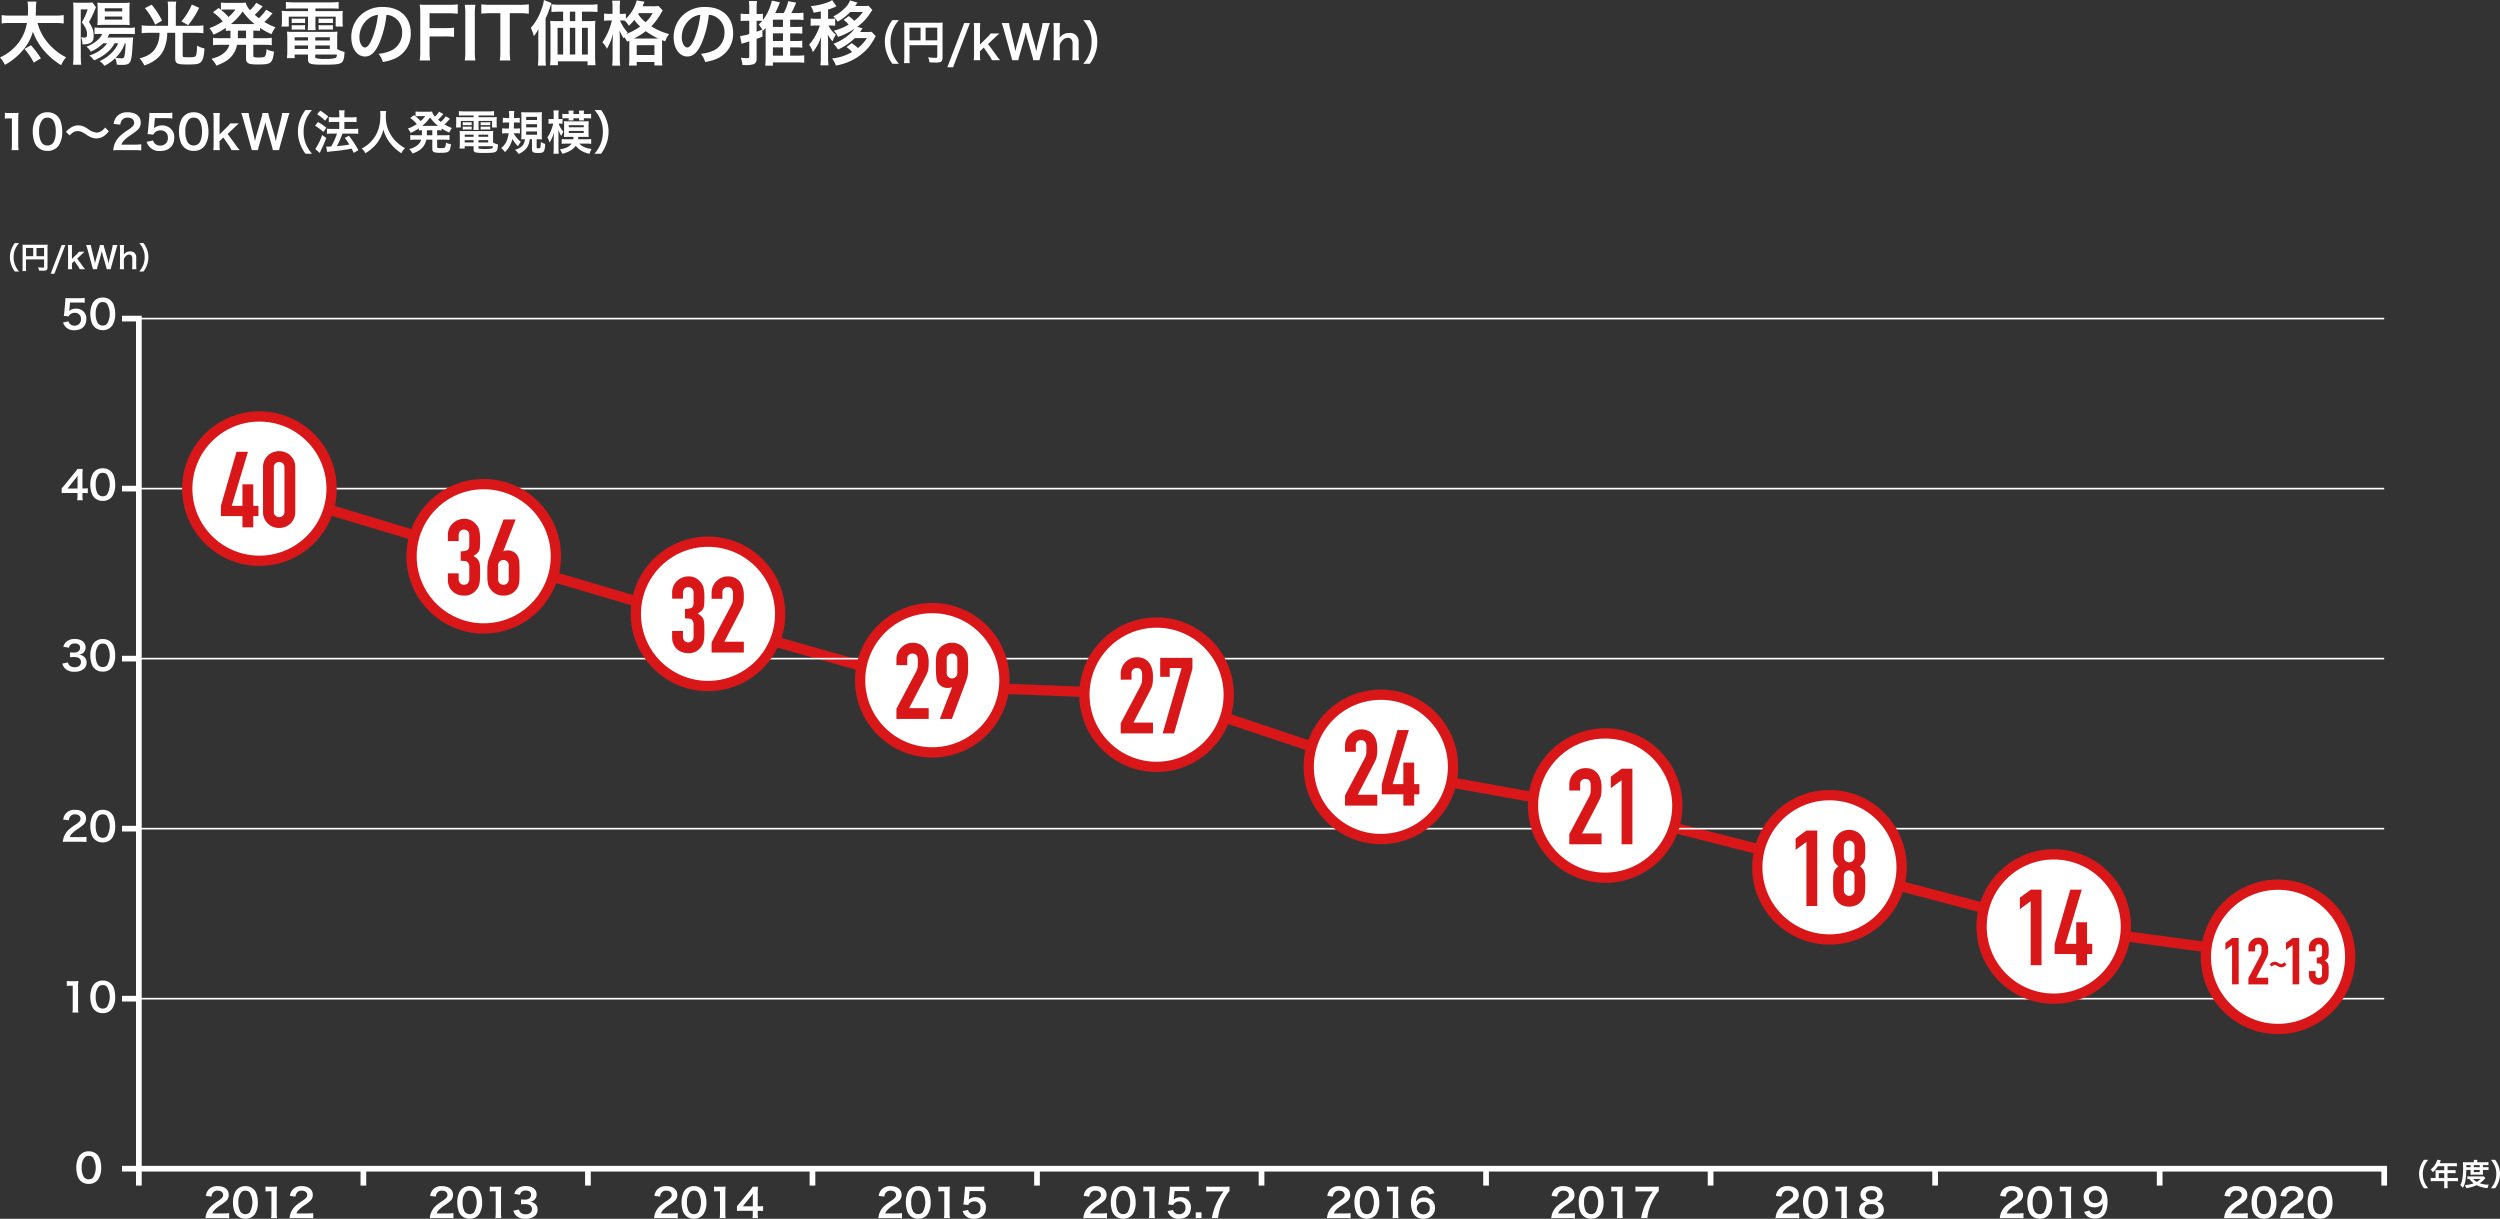
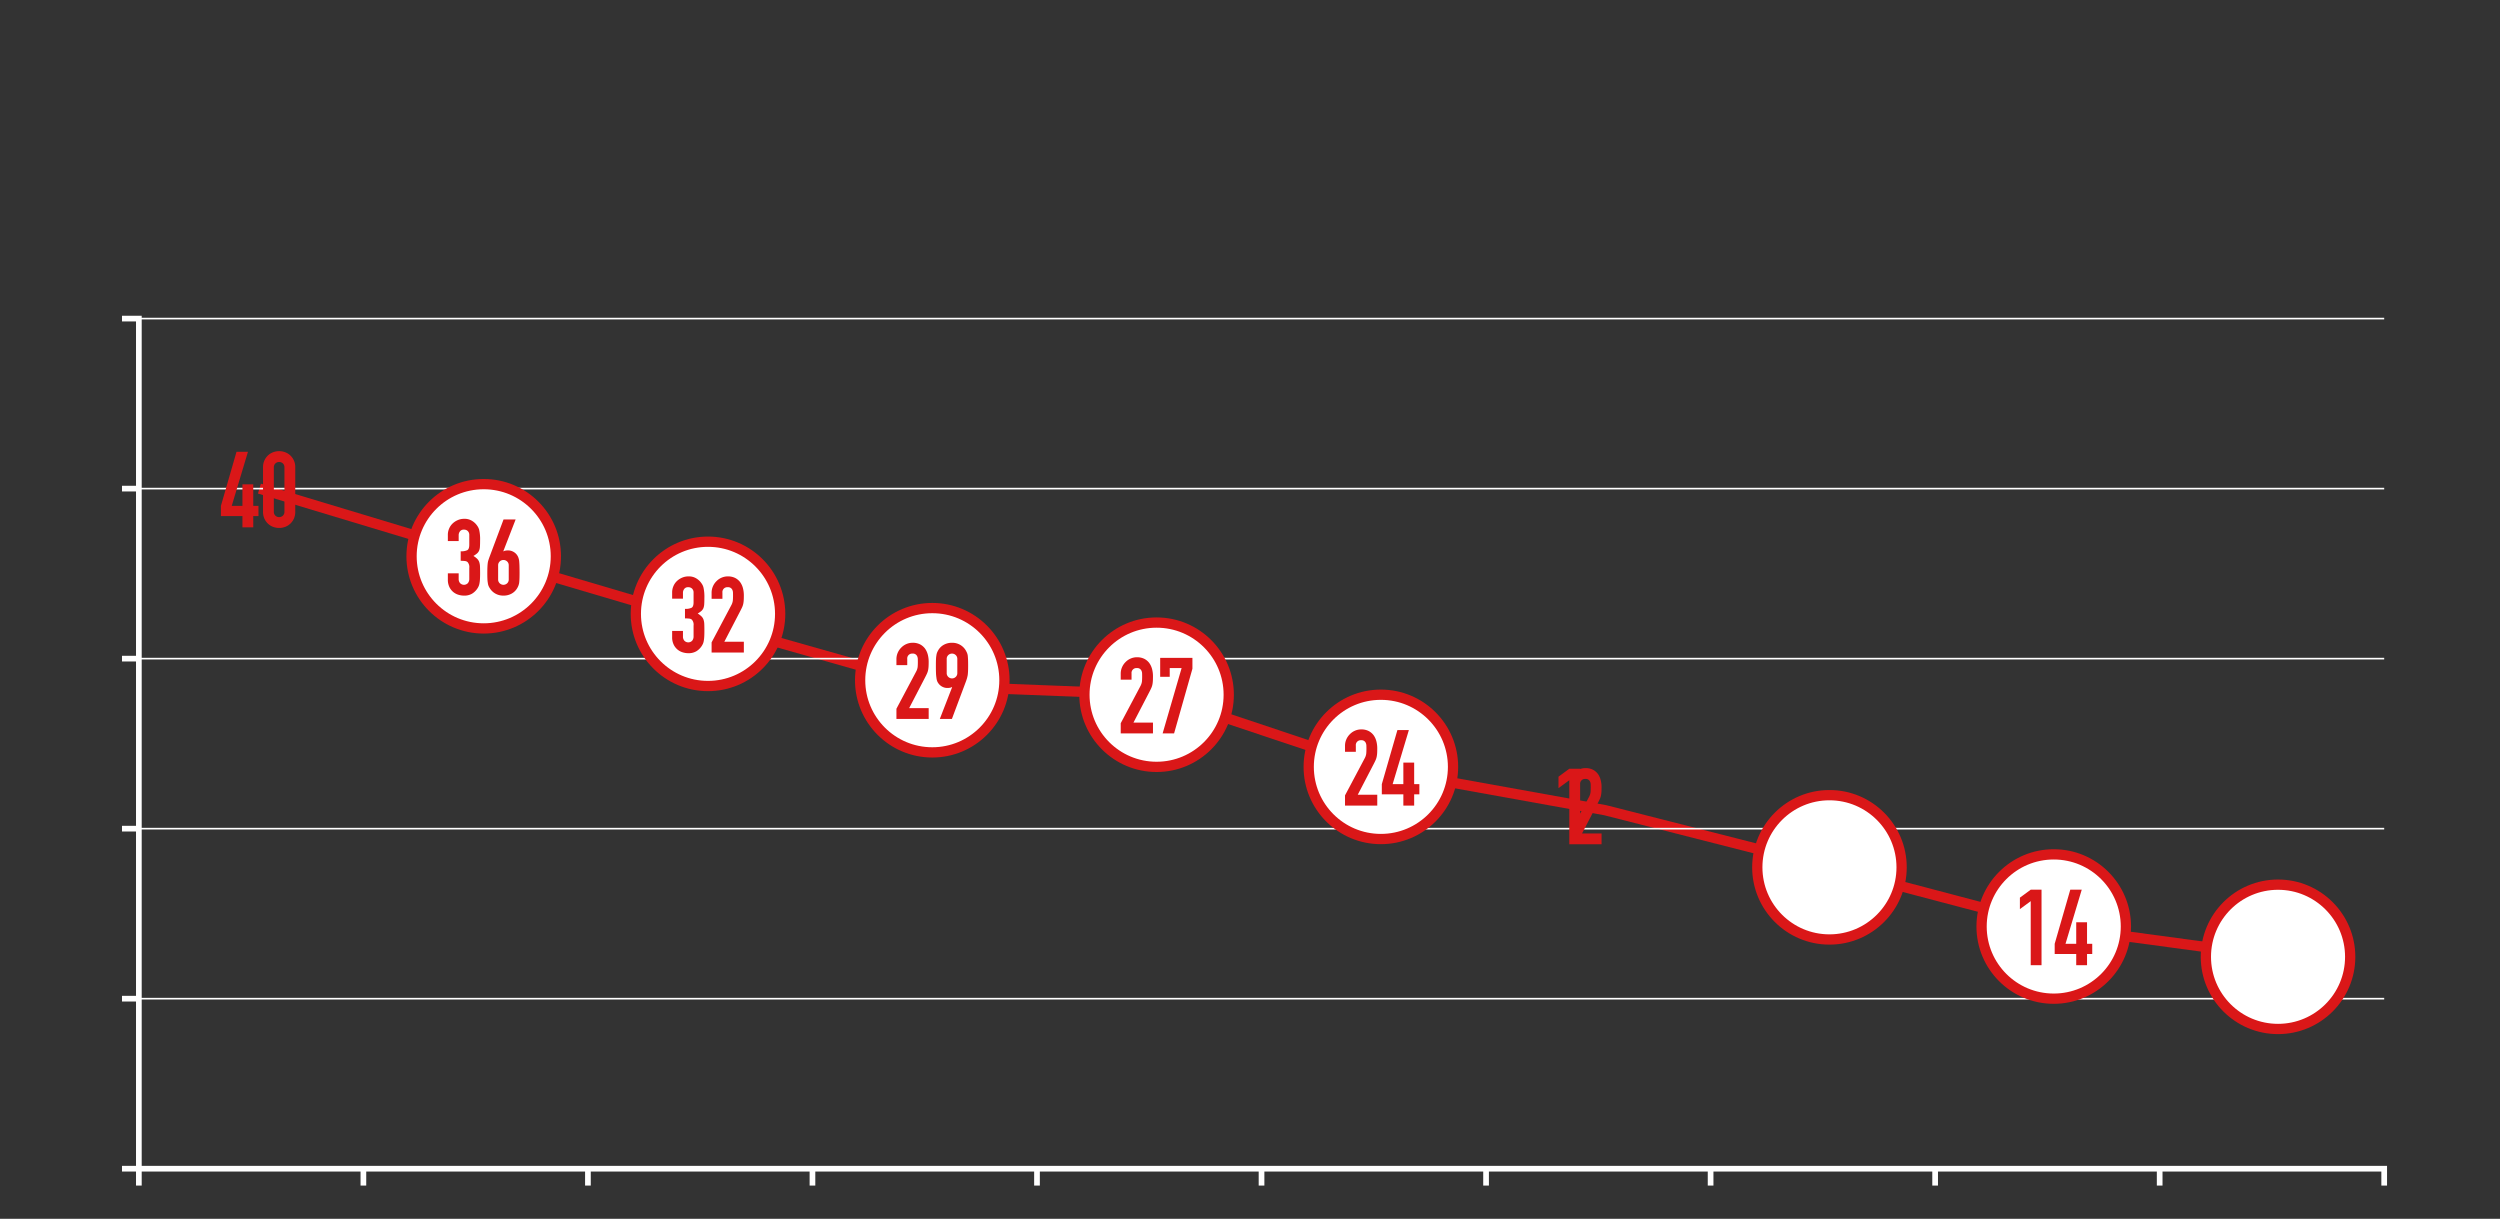
<svg xmlns="http://www.w3.org/2000/svg" viewBox="0 0 1072.356 522.788">
  <rect x="0" y="0" width="1072.356" height="522.788" fill="#333333" stroke="none" />
  <g data-name="レイヤー 2">
    <path fill="none" stroke="#da1718" stroke-miterlimit="10" stroke-width="4.403" d="M111.276 209.588l96.209 29.024 96.206 28.43 96.206 27.219 96.209 3.732 96.208 32.193 96.21 17.342 96.2 24.505 96.212 25.391 96.206 12.996" />
-     <path d="M90.326 522.484a15.572 15.572 0 0 0-2.177.085 8.667 8.667 0 0 1 .439-2.16A8.336 8.336 0 0 1 90.9 517.1a23.22 23.22 0 0 1 2.785-2.042c1.552-1.063 2.025-1.62 2.025-2.48 0-1.148-.895-1.857-2.33-1.857a2.383 2.383 0 0 0-2.142.995 3.207 3.207 0 0 0-.523 1.553l-2.413-.287a5.068 5.068 0 0 1 1.164-2.7 4.908 4.908 0 0 1 3.865-1.502c2.953 0 4.775 1.417 4.775 3.73a3.425 3.425 0 0 1-1.198 2.7 21.203 21.203 0 0 1-2.835 2.076 14.784 14.784 0 0 0-2.009 1.687 4.081 4.081 0 0 0-.961 1.52h4.725a17.703 17.703 0 0 0 2.464-.136v2.227a27.359 27.359 0 0 0-2.548-.1zm11.378-1.097a4.723 4.723 0 0 1-1.114-1.704 11.303 11.303 0 0 1-.658-3.882 9.944 9.944 0 0 1 1.029-4.675 4.8 4.8 0 0 1 4.304-2.345 4.9 4.9 0 0 1 3.56 1.367 4.724 4.724 0 0 1 1.114 1.705 11.355 11.355 0 0 1 .659 3.915 8.867 8.867 0 0 1-1.25 4.995 4.791 4.791 0 0 1-4.1 1.991 4.862 4.862 0 0 1-3.544-1.367zm5.384-1.3a8.525 8.525 0 0 0 0-8.656 2.438 2.438 0 0 0-1.84-.71 2.27 2.27 0 0 0-1.89.861 6.298 6.298 0 0 0-1.114 4.101 7.592 7.592 0 0 0 .86 4.017 2.685 2.685 0 0 0 3.984.388zm9.2 2.397a14.094 14.094 0 0 0 .135-2.193v-9.3h-.81a15.05 15.05 0 0 0-1.739.102v-2.143a9.374 9.374 0 0 0 1.688.1h1.552a12.214 12.214 0 0 0 1.722-.084 25.359 25.359 0 0 0-.135 2.785v8.54a14.11 14.11 0 0 0 .135 2.193zm10.094 0a15.572 15.572 0 0 0-2.177.085 8.617 8.617 0 0 1 .44-2.16 8.324 8.324 0 0 1 2.311-3.308 23.22 23.22 0 0 1 2.784-2.042c1.553-1.063 2.026-1.62 2.026-2.48 0-1.148-.895-1.857-2.33-1.857a2.383 2.383 0 0 0-2.142.995 3.206 3.206 0 0 0-.523 1.553l-2.414-.287a5.068 5.068 0 0 1 1.164-2.7 4.908 4.908 0 0 1 3.866-1.502c2.953 0 4.775 1.417 4.775 3.73a3.425 3.425 0 0 1-1.198 2.7 21.203 21.203 0 0 1-2.835 2.076 14.783 14.783 0 0 0-2.009 1.687 4.081 4.081 0 0 0-.962 1.52h4.726a17.703 17.703 0 0 0 2.464-.136v2.227a27.359 27.359 0 0 0-2.548-.1zM16.11 9.87a21.26 21.26 0 0 0 3.689 7.589 25.545 25.545 0 0 0 4.17 4.29 21.635 21.635 0 0 0 4.38 2.82 12.997 12.997 0 0 0-2.13 3.39 31.454 31.454 0 0 1-7.56-6.51 25.174 25.174 0 0 1-4.53-7.89 20.489 20.489 0 0 1-3.3 6.69 26.794 26.794 0 0 1-8.73 7.56A13.62 13.62 0 0 0 0 24.629a20.48 20.48 0 0 0 8.07-6.45 19.565 19.565 0 0 0 3.479-8.31H4.5a20.19 20.19 0 0 0-3.78.21v-3.6a23.72 23.72 0 0 0 3.78.21h7.44c.059-.99.09-1.5.09-3a16.083 16.083 0 0 0-.24-3h3.839a17.599 17.599 0 0 0-.21 3.54c-.03.69-.03 1.29-.12 2.46h8.25a24.719 24.719 0 0 0 3.78-.21v3.6a25.8 25.8 0 0 0-3.75-.21zm-1.62 16.979a28.666 28.666 0 0 0-3.991-5.85l2.79-1.59a43.512 43.512 0 0 1 4.26 5.61zM31.5 4.23c0-.96-.03-2.13-.12-3.15a22.093 22.093 0 0 0 2.4.09h3.33a17.285 17.285 0 0 0 2.58-.12l1.47 2.04c-.21.48-.21.48-1.08 2.55a34.312 34.312 0 0 1-1.92 3.78c1.56 2.49 2.009 3.81 2.009 5.97 0 1.62-.36 2.429-1.38 3a6.075 6.075 0 0 1-3.03.629 2.467 2.467 0 0 1-.42-.03 6.401 6.401 0 0 0-.6-3.03 5.475 5.475 0 0 0 1.35.15c1.05 0 1.23-.21 1.23-1.44 0-1.62-.54-2.85-2.22-5.13a25.708 25.708 0 0 0 2.49-5.52h-2.94v19.65a34.025 34.025 0 0 0 .18 4.11h-3.51a33.567 33.567 0 0 0 .181-4.17zm17.61 14.339a11.732 11.732 0 0 1-2.79 3.63 20.892 20.892 0 0 1-5.97 3.69 8.378 8.378 0 0 0-2.04-2.07 14.765 14.765 0 0 0 4.47-2.16 11.055 11.055 0 0 0 3.149-3.09h-1.68a16.257 16.257 0 0 1-5.34 3.57 6.424 6.424 0 0 0-1.86-2.13 14.09 14.09 0 0 0 5.37-3.33 7.343 7.343 0 0 0 1.44-2.13h-1.2a11.343 11.343 0 0 0-2.1.12v-2.88a26.69 26.69 0 0 0 3.09.15h11.01a16.532 16.532 0 0 0 3.18-.18v2.91a29.326 29.326 0 0 0-3.18-.12h-7.77c-.42.87-.48 1.02-.78 1.56h8.34a25.412 25.412 0 0 0 2.67-.09c-.06.33-.12 1.47-.36 5.07-.18 3-.51 4.77-1.02 5.58-.51.84-1.47 1.17-3.27 1.17-.6 0-1.47-.03-2.37-.12a7.431 7.431 0 0 0-.69-2.76 18.346 18.346 0 0 1-4.62 3.27 6.702 6.702 0 0 0-2.1-2.01 16.826 16.826 0 0 0 5.61-3.99 11.511 11.511 0 0 0 2.37-3.66zm-4.59-7.89a23.285 23.285 0 0 0-2.761.12 25.642 25.642 0 0 0 .12-2.88V3.84a23.153 23.153 0 0 0-.12-2.73 20.55 20.55 0 0 0 3.06.15h7.65a22.37 22.37 0 0 0 3.18-.15 25.261 25.261 0 0 0-.12 2.97v3.84a23.338 23.338 0 0 0 .12 2.85 21.964 21.964 0 0 0-2.7-.09zm.42-5.79h7.498V3.54H44.94zm0 3.51h7.498V7.08H44.94zm8.609 10.17a15.053 15.053 0 0 1-3.96 6.21 20.84 20.84 0 0 0 2.61.24c.93 0 1.11-.27 1.38-2.1a38.74 38.74 0 0 0 .3-4.35zM72.089 3.72a22.526 22.526 0 0 0-.18-3.03h3.69a17.495 17.495 0 0 0-.18 3.03v7.35h8.37a31.509 31.509 0 0 0 3.45-.18v3.359a25.61 25.61 0 0 0-3.39-.18h-5.49v9.66c0 .78.21.84 2.7.84 2.01 0 2.7-.15 2.94-.66.33-.63.45-1.62.54-4.35a10.285 10.285 0 0 0 3.18 1.23c-.27 3.69-.72 5.19-1.77 6.03-.81.66-1.92.84-5.49.84-4.62 0-5.31-.36-5.31-2.85v-10.74h-3.42a17.529 17.529 0 0 1-.84 5.52 11.07 11.07 0 0 1-4.17 6.03 14.987 14.987 0 0 1-4.8 2.43 13.568 13.568 0 0 0-2.04-3c3.06-.81 5.01-1.95 6.42-3.78a11.373 11.373 0 0 0 1.98-5.1 14.546 14.546 0 0 0 .15-2.1h-4.29a29.602 29.602 0 0 0-3.36.18v-3.36a29.444 29.444 0 0 0 3.42.18h7.89zm-7.02-1.71a34.99 34.99 0 0 1 4.44 6.84l-2.94 1.71a30.99 30.99 0 0 0-4.41-7.08zm20.37 1.35a37.92 37.92 0 0 1-4.74 7.44l-2.88-1.65a27.242 27.242 0 0 0 4.47-7.2zm13.44 9.78c-.93.03-1.26.06-2.01.12v-1.32a29.594 29.594 0 0 1-5.28 2.91 11.326 11.326 0 0 0-1.77-2.76 25.712 25.712 0 0 0 5.73-2.91 20.57 20.57 0 0 0-4.2-3.93l2.46-1.83.96.78V1.08a17.084 17.084 0 0 0 2.49.15h5.55a17.279 17.279 0 0 0 2.58-.12 7.398 7.398 0 0 0 1.86 3.27 15.71 15.71 0 0 0 1.77-1.92 5.203 5.203 0 0 0 .63-.87c.15-.24.15-.24.24-.39l2.76 1.53c-.09.12-.48.57-1.17 1.38a30.994 30.994 0 0 1-2.22 2.25c.81.69 1.14.96 1.77 1.44a17.703 17.703 0 0 0 3.12-3.63l2.76 1.56c-.18.18-.24.27-.84.93a23.204 23.204 0 0 1-2.7 2.76 26.57 26.57 0 0 0 4.8 2.28 12.235 12.235 0 0 0-1.68 2.97 30.066 30.066 0 0 1-4.95-2.7v1.29a24.218 24.218 0 0 0-2.88-.12v3.239h4.77a17.942 17.942 0 0 0 3.15-.18v3.21a22.881 22.881 0 0 0-3.15-.18h-4.77v4.47c0 .63.03.69.48.81a6.939 6.939 0 0 0 1.92.15c1.65 0 2.37-.15 2.7-.57a7.023 7.023 0 0 0 .54-3 10.231 10.231 0 0 0 3.24 1.05c-.66 5.07-1.2 5.52-6.96 5.52-4.08 0-5.04-.51-5.04-2.61v-5.82h-3.87a10.551 10.551 0 0 1-1.86 4.32c-1.5 1.98-3.3 3.18-6.99 4.62a10.935 10.935 0 0 0-2.13-2.94c2.79-.78 4.23-1.47 5.55-2.67a6.823 6.823 0 0 0 2.13-3.33h-3.84a19.11 19.11 0 0 0-3.15.18V16.2a18.128 18.128 0 0 0 3.15.18h4.29c.03-.39.03-.6.03-.93zm-2.28-9.06a13.38 13.38 0 0 0-1.83.12 25.76 25.76 0 0 1 3.27 3.09 19.396 19.396 0 0 0 2.94-3.21zm11.97 6.24h.63a25.11 25.11 0 0 1-5.1-5.43 25.065 25.065 0 0 1-5.07 5.43h9.54zm-6.54 5.369v.69h3.51v-3.24h-3.48zM125.79 3.63c-1.32 0-2.16.03-3.15.12V.84a29.647 29.647 0 0 0 3.39.18h15.84a27.842 27.842 0 0 0 3.389-.18v2.91a30.532 30.532 0 0 0-3.09-.12h-6.87v1.14h8.04a34.454 34.454 0 0 0 3.72-.12 14.378 14.378 0 0 0-.12 2.46V9a13.861 13.861 0 0 0 .15 2.37h-3.09V7.14h-8.7v2.97a17.617 17.617 0 0 0 .12 2.82h-3.45a24.002 24.002 0 0 0 .15-2.82V7.14h-8.25v4.23h-3.119a13.843 13.843 0 0 0 .18-2.37V7.11a19.244 19.244 0 0 0-.12-2.46 33.435 33.435 0 0 0 3.69.12h7.62V3.63zm18.839 17.43a10.55 10.55 0 0 0 3.15 1.199c-.09 2.61-.42 3.87-1.2 4.53-.87.75-2.58.96-7.71.96-5.88 0-6.75-.3-6.75-2.31v-2.04h-5.73v1.53h-3.33a22.87 22.87 0 0 0 .18-2.97v-5.52a27.054 27.054 0 0 0-.15-2.88 24.179 24.179 0 0 0 2.85.12h15.84a25.823 25.823 0 0 0 2.97-.12 24.782 24.782 0 0 0-.12 2.91zm-19.5-13.14a7.175 7.175 0 0 0 1.56.09h2.64a10.17 10.17 0 0 0 1.53-.09v2.01a10.531 10.531 0 0 0-1.53-.09h-2.64a10.97 10.97 0 0 0-1.56.09zm0 2.82a7.137 7.137 0 0 0 1.56.09h2.64a9.887 9.887 0 0 0 1.53-.09v2.01a9.63 9.63 0 0 0-1.53-.09h-2.64a10.888 10.888 0 0 0-1.56.09zm1.26 5.25v1.38h5.73v-1.38zm0 3.509v1.5h5.73v-1.5zm8.85-2.13h6.24v-1.38h-6.24zm0 3.63h6.24v-1.5h-6.24zm0 3.48c0 .24.06.39.21.45a14.315 14.315 0 0 0 4.23.33 14.176 14.176 0 0 0 4.26-.39c.36-.18.48-.45.57-1.47h-9.27zm1.41-16.56a7.027 7.027 0 0 0 1.56.09h3.06a10.17 10.17 0 0 0 1.53-.09v2.01a10.806 10.806 0 0 0-1.53-.09h-3.06a10.679 10.679 0 0 0-1.56.09zm0 2.82a6.99 6.99 0 0 0 1.56.09h3.06a9.887 9.887 0 0 0 1.53-.09v2.01a9.895 9.895 0 0 0-1.53-.09h-3.06a10.888 10.888 0 0 0-1.56.09zM162.66 18.6c-1.71 3.869-3.63 5.639-6.09 5.639-3.42 0-5.88-3.48-5.88-8.31a12.886 12.886 0 0 1 3.3-8.73A13.464 13.464 0 0 1 164.308 3c7.2 0 11.88 4.38 11.88 11.13a11.557 11.557 0 0 1-7.29 11.19 19.588 19.588 0 0 1-4.71 1.26 9.579 9.579 0 0 0-1.83-3.51 15.94 15.94 0 0 0 5.97-1.65 8.4 8.4 0 0 0 4.169-7.5 7.431 7.431 0 0 0-3.69-6.66 6.562 6.562 0 0 0-3.03-.9 43.379 43.379 0 0 1-3.119 12.24zm-4.411-10.74a10.045 10.045 0 0 0-4.08 8.099c0 2.46 1.05 4.41 2.37 4.41.99 0 2.01-1.26 3.09-3.84a39.57 39.57 0 0 0 2.49-10.14 7.634 7.634 0 0 0-3.87 1.47zm26.01 13.769a25.905 25.905 0 0 0 .24 4.32h-4.47a25.316 25.316 0 0 0 .24-4.26V5.879a25.95 25.95 0 0 0-.24-3.9c1.23.06 1.98.09 3.81.09h8.4a30.67 30.67 0 0 0 4.11-.21v4.05a28.674 28.674 0 0 0-4.11-.21h-7.98v6.36h6.42a29.532 29.532 0 0 0 4.08-.21v3.99a29.252 29.252 0 0 0-4.08-.21h-6.42zM203.91 2.07a22.45 22.45 0 0 0-.24 3.87v16.14a22.679 22.679 0 0 0 .24 3.869h-4.56a22.663 22.663 0 0 0 .24-3.87V5.94a22.435 22.435 0 0 0-.24-3.87zm14.759 19.979a24.934 24.934 0 0 0 .24 3.9h-4.53a25.19 25.19 0 0 0 .24-3.9V5.669h-4.05a29.8 29.8 0 0 0-4.109.21V1.86a30.193 30.193 0 0 0 4.08.21h11.879a31.843 31.843 0 0 0 4.41-.21v4.02a31.567 31.567 0 0 0-4.41-.21h-3.75zm12.241-6.36c0-1.23 0-1.77.089-3.27a19.404 19.404 0 0 1-2.01 3.09 18.606 18.606 0 0 0-1.29-3.57 22.731 22.731 0 0 0 4.5-7.8A17.513 17.513 0 0 0 233.31 0l3.24 1.32c-.24.69-.33.96-.57 1.65a42.818 42.818 0 0 1-1.95 4.95v16.739a25.923 25.923 0 0 0 .15 3.48h-3.45a31.47 31.47 0 0 0 .18-3.51zm21.778-6.63a22.165 22.165 0 0 0 2.7-.12 24.42 24.42 0 0 0-.12 2.82v12.45a35.268 35.268 0 0 0 .18 3.75h-3.42v-1.65h-12.72v1.65h-3.359a29.176 29.176 0 0 0 .18-3.3v-12.84a21.144 21.144 0 0 0-.15-2.88 23.614 23.614 0 0 0 2.76.12h2.82V5.01h-1.47c-1.47 0-2.58.06-3.54.15V1.83a25.869 25.869 0 0 0 3.54.18h12.539a27.594 27.594 0 0 0 3.66-.18v3.33c-.87-.09-2.07-.15-3.54-.15h-3.12v4.05zm-13.529 2.88V23.4h2.4V11.94zm7.59-6.93h-2.31v4.05h2.309zm-2.31 18.39h2.309v-11.46h-2.31zm5.189 0h2.52v-11.46h-2.52zm19.351-5.52a8.034 8.034 0 0 0-1.2-1.95c-.09.21-.15.27-.27.51a21.74 21.74 0 0 1-1.77-3.39c.09 1.41.12 2.46.12 3.93v7.5a29.41 29.41 0 0 0 .18 3.69h-3.45a30.74 30.74 0 0 0 .18-3.69v-6.12c.12-2.58.12-2.58.21-3.9a25.105 25.105 0 0 1-2.67 6.48 8.316 8.316 0 0 0-1.92-2.76 28.12 28.12 0 0 0 4.08-9.39h-1.14a15.349 15.349 0 0 0-2.22.12V5.79a12.848 12.848 0 0 0 2.25.15h1.38V3.42a19.728 19.728 0 0 0-.15-3.12h3.42a21.707 21.707 0 0 0-.15 3.12v2.52h.87a9.228 9.228 0 0 0 1.74-.12v2.19a16.6 16.6 0 0 0 4.65-7.83l3.33.571c-.15.3-.21.48-.51 1.2a7.63 7.63 0 0 1-.3.75h4.199a13.195 13.195 0 0 0 2.61-.15l1.83 1.95a9.108 9.108 0 0 0-.81 1.32 27.053 27.053 0 0 1-4.11 5.46 27.348 27.348 0 0 0 7.65 3.33 9.414 9.414 0 0 0-1.68 3.15l-1.32-.54c-.03.36-.03.57-.03 1.26v6.599a18.952 18.952 0 0 0 .15 3h-3.42v-1.5h-7.589v1.53h-3.33a18.995 18.995 0 0 0 .15-2.97v-7.68zm-3.03-9.09a17.38 17.38 0 0 0 3.3 5.19c-.27.27-.36.36-.57.6a27.565 27.565 0 0 0 5.91-3.21 20.051 20.051 0 0 1-2.52-2.82 18.723 18.723 0 0 1-2.31 2.49 9.14 9.14 0 0 0-1.89-2.22c-.57-.03-.72-.03-1.11-.03zm15.75 7.74h.63a34.483 34.483 0 0 1-5.34-3.15 26.767 26.767 0 0 1-5.13 3.15zm-8.58 7.05h7.589v-4.2h-7.589zm.96-17.94c-.12.21-.15.27-.3.51a15.895 15.895 0 0 0 3.12 3.39 13.838 13.838 0 0 0 3.03-3.9zm26.85 12.961c-1.71 3.869-3.63 5.639-6.09 5.639-3.42 0-5.88-3.48-5.88-8.31a12.886 12.886 0 0 1 3.3-8.73 13.464 13.464 0 0 1 10.32-4.2c7.2 0 11.879 4.38 11.879 11.13a11.557 11.557 0 0 1-7.29 11.19 19.588 19.588 0 0 1-4.71 1.26 9.579 9.579 0 0 0-1.83-3.51 15.94 15.94 0 0 0 5.97-1.65 8.4 8.4 0 0 0 4.17-7.5 7.431 7.431 0 0 0-3.69-6.66 6.562 6.562 0 0 0-3.03-.9 43.378 43.378 0 0 1-3.12 12.24zm-4.41-10.74a10.045 10.045 0 0 0-4.08 8.099c0 2.46 1.05 4.41 2.37 4.41.99 0 2.01-1.26 3.09-3.84a39.57 39.57 0 0 0 2.49-10.14 7.634 7.634 0 0 0-3.87 1.47zm42.421 16.019h2.82a25.022 25.022 0 0 0 3.21-.15v3.18a32.917 32.917 0 0 0-3.33-.15h-10.11v1.41h-3.3a22.271 22.271 0 0 0 .18-3.15v-11.94c0-.54 0-.69.03-1.11-.39.45-.6.69-1.17 1.29-.15-.24-.15-.24-.27-.45l.06 2.91c-1.23.48-1.23.48-2.519.96v8.31c0 1.56-.42 2.25-1.56 2.61a10.776 10.776 0 0 1-2.85.33c-.45 0-.84-.03-1.68-.06a9.765 9.765 0 0 0-.69-3.09c1.29.12 2.07.18 2.7.18.75 0 .93-.15.93-.84v-6.36c-1.17.36-1.17.36-2.13.66-.12.03-.24.06-.42.12a1.247 1.247 0 0 1-.27.09 2.044 2.044 0 0 0-.48.18l-.63-3.33a24.968 24.968 0 0 0 3.93-.87v-5.7h-1.5a19.622 19.622 0 0 0-2.19.12V5.82a13.033 13.033 0 0 0 2.22.18h1.47V3.51a17.467 17.467 0 0 0-.18-3.06h3.51a17.004 17.004 0 0 0-.18 3.03V6h1.02a8.941 8.941 0 0 0 1.68-.12v2.73A21.521 21.521 0 0 0 331.08.27l3.48.72c-.15.39-.15.39-.45 1.08a32.248 32.248 0 0 1-1.62 3.54h3.689a21.242 21.242 0 0 0 1.95-5.1l3.36.63a36.103 36.103 0 0 1-2.07 4.47h2.19a21.027 21.027 0 0 0 3.03-.18v3.18a22.213 22.213 0 0 0-3.03-.18h-2.67v3.12h2.52c1.17 0 2.07-.06 2.67-.12v3.029a21.508 21.508 0 0 0-2.67-.15h-2.52v3.27h2.55a13.741 13.741 0 0 0 2.64-.15v3.06a14.795 14.795 0 0 0-2.64-.15h-2.55zm-14.399-10.26c.96-.36 1.35-.48 2.43-.93a18.344 18.344 0 0 0-1.5-2.19 16.28 16.28 0 0 0 1.47-1.53 10.014 10.014 0 0 0-1.38-.06h-1.02zm11.309-2.07V8.43h-4.32v3.12zm-4.32 6.03h4.32v-3.27h-4.32zm0 6.3h4.32v-3.54h-4.32zM352.081 4.86c-1.08.24-1.53.33-3.09.57a9.969 9.969 0 0 0-1.2-2.79 28.202 28.202 0 0 0 7.29-1.65 7.638 7.638 0 0 0 1.86-.93l1.86 2.64a22.213 22.213 0 0 1-3.6 1.38v3.99h.96a12.324 12.324 0 0 0 2.07-.12v3.12a13.006 13.006 0 0 0-2.07-.12h-.81a11.26 11.26 0 0 0 3.18 3.9 15.835 15.835 0 0 0-1.44 2.879 18.564 18.564 0 0 1-2.07-2.91 27.487 27.487 0 0 1 .18 3.33v6.18a29.383 29.383 0 0 0 .18 3.69h-3.48a28.73 28.73 0 0 0 .18-3.69v-5.19c0-.87.06-2.19.18-3.45a21.898 21.898 0 0 1-3.6 6.69 11.48 11.48 0 0 0-1.59-3.21 23.113 23.113 0 0 0 4.59-8.22h-1.62a12.592 12.592 0 0 0-2.31.15V7.92a11.59 11.59 0 0 0 2.31.15h2.04zm17.91 7.29a5.35 5.35 0 0 0-.451.69c-.09.15-.36.51-.63.9h2.64a15.391 15.391 0 0 0 2.31-.12l1.77 1.859c-.39.69-.39.69-.75 1.41-.24.42-1.47 2.31-1.83 2.82a22.298 22.298 0 0 1-7.53 6.12 23.941 23.941 0 0 1-6.99 2.28 10.204 10.204 0 0 0-1.62-3.03 20.689 20.689 0 0 0 8.58-2.79 13.042 13.042 0 0 0-2.4-2.1l2.28-1.68a28.555 28.555 0 0 1 2.64 2.1 17.912 17.912 0 0 0 3.84-4.26h-5.19a24.647 24.647 0 0 1-7.2 4.89 14.838 14.838 0 0 0-1.95-2.46c3.72-1.38 7.38-3.99 9-6.45a29.209 29.209 0 0 1-7.05 3.51 8.662 8.662 0 0 0-1.83-2.67 22.277 22.277 0 0 0 6.39-2.64 1.74 1.74 0 0 1-.24-.24 7.221 7.221 0 0 0-.93-.96 2.941 2.941 0 0 0-.39-.33c-.12-.12-.33-.27-.6-.48l2.19-1.62a19.359 19.359 0 0 1 2.37 2.01 14.91 14.91 0 0 0 3.66-3.75h-5.4a22.542 22.542 0 0 1-5.37 4.14 8.592 8.592 0 0 0-1.89-2.25 18.066 18.066 0 0 0 5.88-4.56 8.603 8.603 0 0 0 1.32-2.31l3.18.96a7.068 7.068 0 0 0-.51.781 3.176 3.176 0 0 0-.24.33c-.06.06-.15.18-.27.33h3.45a14.958 14.958 0 0 0 2.28-.12l1.68 1.8c-.33.48-.33.48-.84 1.26a21.19 21.19 0 0 1-5.64 5.97zm12.803 15.22a15.98 15.98 0 0 1-2.18-3.942 14.71 14.71 0 0 1-1.061-5.52 14.157 14.157 0 0 1 1.02-5.342 16.135 16.135 0 0 1 2.2-3.941h2.801a15.608 15.608 0 0 0-2.54 3.981 13.125 13.125 0 0 0-1.04 5.301 13.521 13.521 0 0 0 1.06 5.481 15.363 15.363 0 0 0 2.54 3.981zm7.336-2.621a14.668 14.668 0 0 0 .101 2.32h-2.46a18.982 18.982 0 0 0 .12-2.4V11.585a17.104 17.104 0 0 0-.08-1.92 21.481 21.481 0 0 0 2.22.08h12.162a18.317 18.317 0 0 0 2.181-.08 19.79 19.79 0 0 0-.08 2.18v12.822c0 1.021-.24 1.581-.82 1.88a4.912 4.912 0 0 1-2.1.281c-.78 0-1.88-.04-2.661-.08a7.693 7.693 0 0 0-.62-2.16c1.32.14 2.32.22 3.04.22.781 0 .901-.06.901-.54v-4.882h-11.903zm4.742-12.883h-4.741v5.421h4.741zm7.162 5.421v-5.421h-5.002v5.421zm13.998-7.382l-7.221 18.945h-2.46l7.24-18.945zm4.458 0a18.795 18.795 0 0 0-.14 2.62v6.582l3.002-2.98a9.217 9.217 0 0 0 1.58-1.78h3.74c-1.14 1.02-1.14 1.02-2 1.84l-2.84 2.7 3.38 4.621a15.328 15.328 0 0 0 1.82 2.32h-3.56a9.653 9.653 0 0 0-1.32-2.26l-2.16-3.16-1.641 1.56v1.3a14.479 14.479 0 0 0 .14 2.56h-2.821a19.64 19.64 0 0 0 .14-2.6V12.526a18.419 18.419 0 0 0-.14-2.62zm22.723 15.924a20.225 20.225 0 0 0-.48-2.02l-2.141-7.442a25.11 25.11 0 0 1-.58-2.56 30.13 30.13 0 0 1-.6 2.56l-2.121 7.442a17.209 17.209 0 0 0-.46 2.02h-2.66c-.1-.5-.1-.5-.54-2.06l-3.18-11.483a19.913 19.913 0 0 0-.802-2.38h3.202a10.97 10.97 0 0 0 .36 2.16l1.86 7.621c.14.62.36 1.64.48 2.34.26-1.24.4-1.8.56-2.36l2.221-7.721a12.755 12.755 0 0 0 .44-2.04h2.46a14.21 14.21 0 0 0 .46 2l2.24 7.701c.141.52.24.92.561 2.42.1-.46.1-.46.22-1.16.06-.32.22-1.1.26-1.28l1.86-7.541a10.692 10.692 0 0 0 .34-2.14h3.201a18.405 18.405 0 0 0-.78 2.38l-3.2 11.463c-.141.56-.24.92-.28 1.1a4.925 4.925 0 0 0-.22.98zM454.69 9.905a19.303 19.303 0 0 0-.14 2.64v2.862a8.195 8.195 0 0 1-.04.86 4.67 4.67 0 0 1 4.141-2.12 3.662 3.662 0 0 1 4.022 4.04v5.041a15.914 15.914 0 0 0 .16 2.6h-2.901a21.136 21.136 0 0 0 .14-2.6v-4.44a2.823 2.823 0 0 0-.58-1.981 1.86 1.86 0 0 0-1.38-.58c-1.5 0-2.66.96-3.561 2.96v4.041a17.78 17.78 0 0 0 .16 2.6h-2.88a16.424 16.424 0 0 0 .16-2.6V12.526a18.795 18.795 0 0 0-.14-2.62zm9.94 17.465a15.398 15.398 0 0 0 2.54-3.982 13.47 13.47 0 0 0 1.06-5.48 13.001 13.001 0 0 0-1.02-5.302 16.407 16.407 0 0 0-2.56-3.981h2.82a15.972 15.972 0 0 1 2.181 3.94 14.156 14.156 0 0 1 1.02 5.342 15.021 15.021 0 0 1-1.04 5.521 16.718 16.718 0 0 1-2.18 3.941zM4.951 64.403a16.586 16.586 0 0 0 .16-2.6V50.78h-.96a17.883 17.883 0 0 0-2.06.12v-2.54a11.101 11.101 0 0 0 2 .12h1.84a14.533 14.533 0 0 0 2.04-.1 30.126 30.126 0 0 0-.16 3.3v10.123a16.75 16.75 0 0 0 .16 2.6zm11.199-1.3a5.622 5.622 0 0 1-1.32-2.02 13.404 13.404 0 0 1-.78-4.601 11.78 11.78 0 0 1 1.22-5.542 5.688 5.688 0 0 1 5.101-2.78 5.812 5.812 0 0 1 4.222 1.62 5.62 5.62 0 0 1 1.32 2.02 13.467 13.467 0 0 1 .78 4.642 10.513 10.513 0 0 1-1.48 5.921 5.68 5.68 0 0 1-4.861 2.36 5.764 5.764 0 0 1-4.202-1.62zm6.382-1.54c.9-.94 1.4-2.8 1.4-5.141 0-2.32-.5-4.141-1.4-5.121a2.892 2.892 0 0 0-2.18-.84 2.69 2.69 0 0 0-2.24 1.02 7.46 7.46 0 0 0-1.321 4.86 9.005 9.005 0 0 0 1.02 4.762 2.932 2.932 0 0 0 2.56 1.3 2.908 2.908 0 0 0 2.161-.84zm5.778-4.961a6.87 6.87 0 0 1 1.981-1.78 5.7 5.7 0 0 1 3.28-1.04 5.616 5.616 0 0 1 2.581.6 14.506 14.506 0 0 1 1.82 1.1 6.78 6.78 0 0 0 3.542 1.4 3.953 3.953 0 0 0 1.48-.38 5.367 5.367 0 0 0 2.08-1.82l1.6 1.6a8.74 8.74 0 0 1-1.9 1.94 5.615 5.615 0 0 1-3.46 1.14 5.7 5.7 0 0 1-1.761-.28 10.239 10.239 0 0 1-2.74-1.48c-1.761-1.12-2.381-1.36-3.442-1.36-1.3 0-2.22.48-3.48 1.84zm22.841 7.801a18.429 18.429 0 0 0-2.58.1 10.195 10.195 0 0 1 .52-2.56 9.881 9.881 0 0 1 2.74-3.921 27.605 27.605 0 0 1 3.3-2.42c1.842-1.26 2.401-1.92 2.401-2.94 0-1.361-1.06-2.202-2.76-2.202a2.826 2.826 0 0 0-2.54 1.18 3.803 3.803 0 0 0-.62 1.841l-2.861-.34a5.996 5.996 0 0 1 1.38-3.2 5.816 5.816 0 0 1 4.58-1.78c3.502 0 5.662 1.68 5.662 4.42a4.063 4.063 0 0 1-1.42 3.2 25.114 25.114 0 0 1-3.361 2.461 17.507 17.507 0 0 0-2.38 2 4.813 4.813 0 0 0-1.14 1.801h5.6a20.996 20.996 0 0 0 2.92-.16v2.64c-.94-.08-1.74-.12-3.02-.12zm14.519-4.14a2.743 2.743 0 0 0 .601 1.16 3.03 3.03 0 0 0 2.461 1.02 3.103 3.103 0 0 0 3.28-3.3 2.983 2.983 0 0 0-3.14-3.221 3.516 3.516 0 0 0-2.48.92 2.3 2.3 0 0 0-.601.9l-2.5-.24c.2-1.42.22-1.52.26-2.08l.46-4.962c.02-.36.06-1.04.08-2.04.6.04 1.06.06 2.12.06h4.922a15.271 15.271 0 0 0 2.78-.16v2.52a19.17 19.17 0 0 0-2.76-.16H66.45l-.32 3.501q-.03.24-.12.84a4.918 4.918 0 0 1 3.42-1.22 5.14 5.14 0 0 1 3.902 1.5 4.915 4.915 0 0 1 1.42 3.761c0 3.521-2.3 5.702-6.02 5.702a5.564 5.564 0 0 1-5.822-3.921zm13.201 2.84a5.622 5.622 0 0 1-1.32-2.02 13.404 13.404 0 0 1-.78-4.601 11.78 11.78 0 0 1 1.22-5.542 5.688 5.688 0 0 1 5.1-2.78 5.812 5.812 0 0 1 4.222 1.62 5.62 5.62 0 0 1 1.32 2.02 13.467 13.467 0 0 1 .781 4.642 10.513 10.513 0 0 1-1.48 5.921 5.68 5.68 0 0 1-4.862 2.36 5.764 5.764 0 0 1-4.2-1.62zm6.382-1.54c.9-.94 1.4-2.8 1.4-5.141 0-2.32-.5-4.141-1.4-5.121a2.892 2.892 0 0 0-2.18-.84 2.69 2.69 0 0 0-2.241 1.02 7.46 7.46 0 0 0-1.32 4.86 9.005 9.005 0 0 0 1.02 4.762 3.183 3.183 0 0 0 4.72.46zm9.059-13.083a18.794 18.794 0 0 0-.14 2.62v6.582l3-2.98a9.217 9.217 0 0 0 1.581-1.781h3.74c-1.14 1.02-1.14 1.02-2 1.84l-2.84 2.7 3.38 4.622a15.326 15.326 0 0 0 1.82 2.32h-3.56a9.654 9.654 0 0 0-1.32-2.26l-2.16-3.16-1.641 1.56v1.3a14.479 14.479 0 0 0 .14 2.56h-2.82a19.64 19.64 0 0 0 .139-2.6V51.1a18.419 18.419 0 0 0-.14-2.621zm22.722 15.923a20.225 20.225 0 0 0-.48-2.02l-2.14-7.442a25.11 25.11 0 0 1-.581-2.56 30.13 30.13 0 0 1-.6 2.56l-2.12 7.442a17.21 17.21 0 0 0-.46 2.02h-2.66c-.101-.5-.101-.5-.54-2.06l-3.182-11.482a19.914 19.914 0 0 0-.8-2.381h3.2a10.97 10.97 0 0 0 .361 2.16l1.86 7.622c.14.62.36 1.64.48 2.34.26-1.24.4-1.8.56-2.36l2.221-7.721a12.755 12.755 0 0 0 .44-2.041h2.46a14.21 14.21 0 0 0 .46 2l2.24 7.702c.142.52.241.92.561 2.42.1-.46.1-.46.22-1.16.06-.32.22-1.1.26-1.28l1.86-7.541a10.692 10.692 0 0 0 .341-2.141h3.2a18.405 18.405 0 0 0-.78 2.38l-3.2 11.463c-.14.56-.24.92-.28 1.1a4.925 4.925 0 0 0-.22.98zm14.001 1.541a15.98 15.98 0 0 1-2.18-3.941 14.71 14.71 0 0 1-1.061-5.521 14.157 14.157 0 0 1 1.02-5.341 16.135 16.135 0 0 1 2.2-3.941h2.801a15.609 15.609 0 0 0-2.54 3.98 13.125 13.125 0 0 0-1.04 5.302 13.521 13.521 0 0 0 1.06 5.481 15.364 15.364 0 0 0 2.54 3.981zm5.357-13.604a24.86 24.86 0 0 1 3.58 2.441l-1.26 1.821a20.568 20.568 0 0 0-3.56-2.66zm3.56 6.843c-.7 1.84-1.14 2.9-1.94 4.56-.36.74-.36.74-.62 1.36a3.895 3.895 0 0 1-.24.501l-1.92-1.68a24.064 24.064 0 0 0 2.94-6.002zm-2.58-11.723a21.067 21.067 0 0 1 3.44 2.56l-1.36 1.74a20.431 20.431 0 0 0-3.44-2.76zm2.54 15.403c.32.02.48.02.68.02.32 0 .8-.02 1.481-.06a30.376 30.376 0 0 0 2.48-5.521h-2.16a17.291 17.291 0 0 0-2.16.12v-2.24a15.716 15.716 0 0 0 2.18.12h3.12V52.3h-2.4c-.78 0-1.46.04-2.1.1v-2.2a14.48 14.48 0 0 0 2.12.12h2.38v-.88a10.736 10.736 0 0 0-.12-2.101h2.421a11.586 11.586 0 0 0-.12 2.1v.88h3.201a14.605 14.605 0 0 0 2.04-.12v2.2a13.73 13.73 0 0 0-2.02-.1h-3.221v3.002h3.84a15.878 15.878 0 0 0 2.101-.12v2.24a15.766 15.766 0 0 0-2.08-.12h-4.701c-.12.36-.12.36-.4 1.1a39.992 39.992 0 0 1-1.761 3.881l-.18.38a48.041 48.041 0 0 0 5.321-.66 25.418 25.418 0 0 0-1.96-2.84l1.78-.92a43.347 43.347 0 0 1 4.04 6.16l-1.96 1.181c-.46-.92-.6-1.22-.92-1.84a66.05 66.05 0 0 1-7.241 1.04c-2.18.22-2.6.28-3.24.4zm25.741-15.243a13.231 13.231 0 0 0-.14 2.06 14.359 14.359 0 0 0 1.96 7.882 13.408 13.408 0 0 0 3.162 3.8 13.302 13.302 0 0 0 3.1 2.161 7.443 7.443 0 0 0-1.56 2.22 19.465 19.465 0 0 1-5.081-4.72 15.817 15.817 0 0 1-2.66-5.461 14.334 14.334 0 0 1-1.56 4.04 13.91 13.91 0 0 1-3.082 3.841 16.858 16.858 0 0 1-3.1 2.3 5.978 5.978 0 0 0-1.561-2.06 13.335 13.335 0 0 0 4.361-3.34c2.581-2.961 3.661-6.242 3.661-11.043a13.16 13.16 0 0 0-.08-1.68zm15.339 8.242c-.62.02-.84.04-1.34.08v-.88a19.753 19.753 0 0 1-3.52 1.94 7.594 7.594 0 0 0-1.18-1.84 17.192 17.192 0 0 0 3.82-1.94 13.733 13.733 0 0 0-2.8-2.621l1.64-1.22.64.52V47.82a11.417 11.417 0 0 0 1.66.1h3.701a11.496 11.496 0 0 0 1.72-.08 4.925 4.925 0 0 0 1.241 2.18 10.578 10.578 0 0 0 1.18-1.28 3.501 3.501 0 0 0 .42-.58c.1-.16.1-.16.16-.26l1.84 1.02c-.06.08-.32.38-.78.92a20.748 20.748 0 0 1-1.48 1.5c.54.46.76.641 1.18.96a11.816 11.816 0 0 0 2.08-2.42l1.84 1.04c-.118.12-.159.18-.559.62a15.53 15.53 0 0 1-1.8 1.841 17.729 17.729 0 0 0 3.2 1.52 8.165 8.165 0 0 0-1.12 1.98 20.036 20.036 0 0 1-3.3-1.8v.86a16.122 16.122 0 0 0-1.921-.08v2.161h3.18a11.99 11.99 0 0 0 2.1-.12v2.14a15.25 15.25 0 0 0-2.1-.12h-3.18v2.981c0 .42.02.46.32.54a4.624 4.624 0 0 0 1.28.1c1.1 0 1.58-.1 1.801-.38a4.68 4.68 0 0 0 .36-2 6.808 6.808 0 0 0 2.16.7c-.44 3.38-.8 3.681-4.641 3.681-2.72 0-3.36-.34-3.36-1.74v-3.882h-2.581a7.024 7.024 0 0 1-1.24 2.881c-1 1.32-2.2 2.12-4.66 3.08a7.31 7.31 0 0 0-1.422-1.96 8.275 8.275 0 0 0 3.701-1.78 4.544 4.544 0 0 0 1.42-2.22h-2.56a12.774 12.774 0 0 0-2.1.12v-2.14a12.13 12.13 0 0 0 2.1.119h2.86c.02-.26.02-.4.02-.62zm-1.52-6.042a8.9 8.9 0 0 0-1.22.08 17.2 17.2 0 0 1 2.18 2.06 12.925 12.925 0 0 0 1.96-2.14zm7.982 4.161h.42a16.757 16.757 0 0 1-3.4-3.62 16.715 16.715 0 0 1-3.381 3.62h6.361zm-4.361 3.581v.46h2.34v-2.16h-2.32zm15.839-8.042c-.88 0-1.44.02-2.1.08v-1.94a19.875 19.875 0 0 0 2.26.12h10.562a18.677 18.677 0 0 0 2.261-.12v1.94a20.301 20.301 0 0 0-2.06-.08h-4.582v.76h5.362a23.203 23.203 0 0 0 2.48-.08 9.585 9.585 0 0 0-.08 1.64v1.261a9.26 9.26 0 0 0 .1 1.58h-2.06v-2.82h-5.802v1.98a11.751 11.751 0 0 0 .08 1.88h-2.3a15.997 15.997 0 0 0 .1-1.88v-1.98h-5.502v2.82h-2.08a9.242 9.242 0 0 0 .12-1.58v-1.26a12.706 12.706 0 0 0-.08-1.64 22.52 22.52 0 0 0 2.461.08h5.081v-.76zm12.563 11.623a7.004 7.004 0 0 0 2.1.8c-.06 1.74-.28 2.58-.8 3.02-.58.5-1.72.641-5.14.641-3.922 0-4.502-.2-4.502-1.54v-1.36h-3.821v1.02h-2.22a15.254 15.254 0 0 0 .12-1.98v-3.682a18.129 18.129 0 0 0-.1-1.92 16.166 16.166 0 0 0 1.9.08h10.563a17.265 17.265 0 0 0 1.98-.08 16.385 16.385 0 0 0-.08 1.94zm-13.003-8.762a4.774 4.774 0 0 0 1.04.06h1.761a6.773 6.773 0 0 0 1.02-.06v1.34a6.955 6.955 0 0 0-1.02-.06h-1.76a7.267 7.267 0 0 0-1.04.06zm0 1.88a4.774 4.774 0 0 0 1.04.06h1.761a6.588 6.588 0 0 0 1.02-.06v1.34a6.409 6.409 0 0 0-1.02-.06h-1.76a7.267 7.267 0 0 0-1.04.06zm.84 3.501v.92h3.821v-.92zm0 2.34v1.001h3.821v-1zm5.901-1.42h4.162v-.92h-4.162zm0 2.421h4.162v-1h-4.162zm0 2.32c0 .16.04.26.14.3a16.824 16.824 0 0 0 5.662-.04c.24-.12.32-.3.38-.98h-6.182zm.94-11.042a4.674 4.674 0 0 0 1.04.06h2.04a6.779 6.779 0 0 0 1.021-.06v1.34a7.157 7.157 0 0 0-1.02-.06h-2.04a7.071 7.071 0 0 0-1.04.06zm0 1.88a4.674 4.674 0 0 0 1.04.06h2.04a6.594 6.594 0 0 0 1.021-.06v1.34a6.594 6.594 0 0 0-1.02-.06h-2.04a7.267 7.267 0 0 0-1.04.06zm14.159 2.901a11.758 11.758 0 0 0 3.081 3.68c-.12.16-.2.281-.26.36a7.874 7.874 0 0 0-.94 1.541 11.493 11.493 0 0 1-2.4-3.16 12.088 12.088 0 0 1-1.021 2.72 9.354 9.354 0 0 1-2.24 2.94 6.974 6.974 0 0 0-1.58-1.74 7.516 7.516 0 0 0 2.36-3.06 11.854 11.854 0 0 0 .84-3.28h-.9a13.09 13.09 0 0 0-1.88.12V55.02a11.671 11.671 0 0 0 1.78.12h1.14c.04-.88.06-1.48.08-2.6h-1.02a16.096 16.096 0 0 0-1.68.1v-2.12a11.68 11.68 0 0 0 1.78.12h.94a16.47 16.47 0 0 0-.12-3.02h2.32a17.14 17.14 0 0 0-.12 3.02h.7a11.484 11.484 0 0 0 1.74-.1v2.1a9.733 9.733 0 0 0-1.559-.1h-.9c-.02 1.14-.04 1.56-.101 2.6h.9a11.484 11.484 0 0 0 1.74-.1v2.221a9.732 9.732 0 0 0-1.559-.1zm6.842 2.56a6.74 6.74 0 0 1-1.18 3.641 8.483 8.483 0 0 1-3.54 2.66 7.582 7.582 0 0 0-1.561-1.74c2.84-.9 4-2.12 4.28-4.56-.56 0-1.1.02-1.58.06.04-.5.06-1.12.06-1.98V50.08a17.144 17.144 0 0 0-.08-1.98 15.274 15.274 0 0 0 1.92.08h5.041a14.431 14.431 0 0 0 1.94-.08 18.391 18.391 0 0 0-.08 2.02v7.761a18.058 18.058 0 0 0 .08 1.92 2.637 2.637 0 0 0-.58-.04h-.399c-.48-.02-.8-.04-.84-.04h-.46v3.461c0 .36.16.44.8.44.84 0 .9-.16 1-2.78a5.73 5.73 0 0 0 1.86.9c-.2 3.5-.52 3.88-3.16 3.88-1.84 0-2.5-.38-2.5-1.44v-4.46zm-1.48-8.261h4.66v-1.34h-4.66zm0 3.14h4.66v-1.34h-4.66zm0 3.201h4.66v-1.4h-4.66zm13.938-4.781a10.75 10.75 0 0 0 2.04 3.521 8.56 8.56 0 0 0-.92 1.78 12.798 12.798 0 0 1-1.28-2.72c.04.96.08 1.78.08 2.76v5.121a19.832 19.832 0 0 0 .12 2.46h-2.28a20.284 20.284 0 0 0 .12-2.46v-4.18c.04-1.38.08-2.241.1-2.541a15.017 15.017 0 0 1-1.901 4.4 8.348 8.348 0 0 0-.9-2.24 14.066 14.066 0 0 0 1.72-3.38 21.493 21.493 0 0 0 .78-2.521h-.62a9.791 9.791 0 0 0-1.4.08v-2.1a8.285 8.285 0 0 0 1.42.08h.781v-1.64a13.464 13.464 0 0 0-.1-2.081h2.26a13.152 13.152 0 0 0-.1 2.08v1.64h.56a6.99 6.99 0 0 0 1.181-.08v2.081a11.185 11.185 0 0 0-1.14-.06zm6.262 6.722a6.36 6.36 0 0 0 .08-1.04h-2.32c-.58 0-1.08.02-1.74.06.04-.48.059-.88.059-1.62V53.58c0-.66-.02-1.12-.06-1.62a14.333 14.333 0 0 0 1.8.08h7.002a14.708 14.708 0 0 0 1.82-.08 12.455 12.455 0 0 0-.08 1.66v3.501a12.129 12.129 0 0 0 .08 1.64c-.56-.04-1.1-.06-1.78-.06h-2.701c-.04.54-.04.64-.1 1.04h3.581a17.124 17.124 0 0 0 2.04-.1v2.081a15.133 15.133 0 0 0-2-.12h-3.04c1.02 1.24 2.72 1.98 5.24 2.3a8.491 8.491 0 0 0-.88 2.04 9.613 9.613 0 0 1-5.94-3.4 7.397 7.397 0 0 1-2.122 1.94 11.492 11.492 0 0 1-3.66 1.46 6.583 6.583 0 0 0-1.04-1.88 11.729 11.729 0 0 0 2.72-.7 5.216 5.216 0 0 0 2.36-1.76h-2.26a20.02 20.02 0 0 0-2.02.1v-2.04a18.667 18.667 0 0 0 2.04.08zm.06-9.022a7.098 7.098 0 0 0 .06.92h-2.14a7.337 7.337 0 0 0 .06-.92h-.921a14.174 14.174 0 0 0-1.8.06V48.8a11.516 11.516 0 0 0 1.8.1h.92v-.26a6.829 6.829 0 0 0-.08-1.201h2.2a4.956 4.956 0 0 0-.1 1.2v.26h2.461v-.26a5.166 5.166 0 0 0-.1-1.2h2.2a6.457 6.457 0 0 0-.08 1.2v.26h1.04a11.44 11.44 0 0 0 2.082-.12v2.04a15.216 15.216 0 0 0-2.061-.1h-1.06a6.072 6.072 0 0 0 .059.92h-2.14a7.331 7.331 0 0 0 .06-.92zm-1.98 3.86h6.42v-.88h-6.42zm0 2.441h6.42v-.86h-6.42zm11.017 8.922a15.399 15.399 0 0 0 2.541-3.981 13.47 13.47 0 0 0 1.06-5.481 13.002 13.002 0 0 0-1.02-5.301 16.407 16.407 0 0 0-2.56-3.981h2.82a15.972 15.972 0 0 1 2.18 3.94 14.156 14.156 0 0 1 1.02 5.342 15.022 15.022 0 0 1-1.04 5.52 16.718 16.718 0 0 1-2.18 3.942zm-68.456 456.54a15.572 15.572 0 0 0-2.177.085 8.666 8.666 0 0 1 .439-2.16 8.336 8.336 0 0 1 2.312-3.308 23.219 23.219 0 0 1 2.785-2.042c1.552-1.063 2.025-1.62 2.025-2.48 0-1.148-.895-1.857-2.33-1.857a2.383 2.383 0 0 0-2.142.995 3.206 3.206 0 0 0-.523 1.553l-2.413-.287a5.068 5.068 0 0 1 1.164-2.7 4.908 4.908 0 0 1 3.865-1.502c2.953 0 4.775 1.417 4.775 3.73a3.425 3.425 0 0 1-1.198 2.7 21.203 21.203 0 0 1-2.835 2.076 14.783 14.783 0 0 0-2.009 1.687 4.081 4.081 0 0 0-.962 1.52h4.726a17.703 17.703 0 0 0 2.464-.136v2.227a27.359 27.359 0 0 0-2.548-.1zm11.378-1.097a4.722 4.722 0 0 1-1.114-1.704 11.303 11.303 0 0 1-.658-3.882 9.944 9.944 0 0 1 1.029-4.675 4.8 4.8 0 0 1 4.304-2.345 4.9 4.9 0 0 1 3.56 1.367 4.724 4.724 0 0 1 1.114 1.705 11.355 11.355 0 0 1 .659 3.915 8.867 8.867 0 0 1-1.25 4.995 4.791 4.791 0 0 1-4.1 1.991 4.862 4.862 0 0 1-3.544-1.367zm5.384-1.3a8.525 8.525 0 0 0 0-8.656 2.438 2.438 0 0 0-1.84-.71 2.27 2.27 0 0 0-1.89.861 6.298 6.298 0 0 0-1.114 4.101 7.592 7.592 0 0 0 .86 4.017 2.685 2.685 0 0 0 3.984.388zm9.2 2.397a14.093 14.093 0 0 0 .135-2.193v-9.3h-.81a15.05 15.05 0 0 0-1.739.102v-2.143a9.374 9.374 0 0 0 1.688.1h1.552a12.214 12.214 0 0 0 1.722-.084 25.359 25.359 0 0 0-.135 2.785v8.54a14.11 14.11 0 0 0 .135 2.193zm10.111-3.662a2.189 2.189 0 0 0 .793 1.384 3.184 3.184 0 0 0 2.042.658c1.671 0 2.735-.86 2.735-2.194a1.967 1.967 0 0 0-.946-1.772 4.372 4.372 0 0 0-1.94-.405 14.437 14.437 0 0 0-1.807.085v-2.093a11.525 11.525 0 0 0 1.638.084c1.688 0 2.683-.776 2.683-2.075 0-1.165-.793-1.823-2.228-1.823a2.808 2.808 0 0 0-1.839.523 2.472 2.472 0 0 0-.709 1.3l-2.413-.406a4.194 4.194 0 0 1 1.603-2.413 5.48 5.48 0 0 1 3.307-.928c2.819 0 4.642 1.418 4.642 3.611a3.078 3.078 0 0 1-1.165 2.481 4.16 4.16 0 0 1-1.637.659 3.55 3.55 0 0 1 2.413 1.13 3.238 3.238 0 0 1 .81 2.329 3.576 3.576 0 0 1-1.012 2.464 5.83 5.83 0 0 1-4.151 1.367 5.273 5.273 0 0 1-4.287-1.603 4.46 4.46 0 0 1-.945-1.89zm60.133 3.662a15.572 15.572 0 0 0-2.177.085 8.618 8.618 0 0 1 .44-2.16 8.324 8.324 0 0 1 2.311-3.308 23.22 23.22 0 0 1 2.785-2.042c1.552-1.063 2.025-1.62 2.025-2.48 0-1.148-.895-1.857-2.33-1.857a2.383 2.383 0 0 0-2.142.995 3.207 3.207 0 0 0-.523 1.553l-2.413-.287a5.068 5.068 0 0 1 1.164-2.7 4.908 4.908 0 0 1 3.865-1.502c2.953 0 4.775 1.417 4.775 3.73a3.425 3.425 0 0 1-1.198 2.7 21.203 21.203 0 0 1-2.835 2.076 14.784 14.784 0 0 0-2.009 1.687 4.081 4.081 0 0 0-.961 1.52h4.725a17.703 17.703 0 0 0 2.464-.136v2.227a27.359 27.359 0 0 0-2.548-.1zm11.379-1.097a4.723 4.723 0 0 1-1.115-1.704 11.303 11.303 0 0 1-.658-3.882 9.944 9.944 0 0 1 1.029-4.675 4.8 4.8 0 0 1 4.304-2.345 4.9 4.9 0 0 1 3.56 1.367 4.724 4.724 0 0 1 1.114 1.705 11.355 11.355 0 0 1 .659 3.915 8.867 8.867 0 0 1-1.25 4.995 4.791 4.791 0 0 1-4.1 1.991 4.862 4.862 0 0 1-3.544-1.367zm5.382-1.3a8.52 8.52 0 0 0 0-8.656 2.436 2.436 0 0 0-1.839-.71 2.27 2.27 0 0 0-1.89.861 6.298 6.298 0 0 0-1.114 4.101 7.592 7.592 0 0 0 .86 4.017 2.684 2.684 0 0 0 3.983.388zm9.201 2.397a14.093 14.093 0 0 0 .135-2.193v-9.3h-.81a15.05 15.05 0 0 0-1.739.102v-2.143a9.374 9.374 0 0 0 1.688.1h1.552a12.214 12.214 0 0 0 1.722-.084 25.356 25.356 0 0 0-.135 2.785v8.54a14.109 14.109 0 0 0 .135 2.193zm18.617-3.004a12.98 12.98 0 0 0-1.688-.118h-.608v1.199a10.45 10.45 0 0 0 .136 1.923h-2.396a10.828 10.828 0 0 0 .134-1.957v-1.165h-4.674c-.996 0-1.537.017-2.11.068v-2.076c.573-.625.759-.844 1.35-1.553l4-4.894a16.06 16.06 0 0 0 1.4-1.856h2.279a23.897 23.897 0 0 0-.119 2.852v5.536h.591a11.113 11.113 0 0 0 1.705-.119zm-4.405-5.518a18.868 18.868 0 0 1 .085-2.025c-.338.49-.541.76-1.148 1.502l-3.24 4.016h4.303zm56.032 8.522a15.572 15.572 0 0 0-2.176.085 8.666 8.666 0 0 1 .438-2.16 8.336 8.336 0 0 1 2.312-3.308 23.22 23.22 0 0 1 2.785-2.042c1.552-1.063 2.025-1.62 2.025-2.48 0-1.148-.894-1.857-2.33-1.857a2.383 2.383 0 0 0-2.142.995 3.206 3.206 0 0 0-.523 1.553l-2.413-.287a5.068 5.068 0 0 1 1.164-2.7 4.908 4.908 0 0 1 3.865-1.502c2.953 0 4.776 1.417 4.776 3.73a3.425 3.425 0 0 1-1.199 2.7 21.203 21.203 0 0 1-2.835 2.076 14.783 14.783 0 0 0-2.008 1.687 4.081 4.081 0 0 0-.962 1.52h4.725a17.703 17.703 0 0 0 2.464-.136v2.227a27.359 27.359 0 0 0-2.548-.1zm11.378-1.097a4.722 4.722 0 0 1-1.114-1.704 11.303 11.303 0 0 1-.658-3.882 9.944 9.944 0 0 1 1.029-4.675 4.8 4.8 0 0 1 4.304-2.345 4.9 4.9 0 0 1 3.56 1.367 4.724 4.724 0 0 1 1.115 1.705 11.355 11.355 0 0 1 .658 3.915 8.867 8.867 0 0 1-1.25 4.995 4.791 4.791 0 0 1-4.1 1.991 4.862 4.862 0 0 1-3.544-1.367zm5.384-1.3a8.525 8.525 0 0 0 0-8.656 2.438 2.438 0 0 0-1.84-.71 2.27 2.27 0 0 0-1.89.861 6.298 6.298 0 0 0-1.114 4.101 7.592 7.592 0 0 0 .86 4.017 2.685 2.685 0 0 0 3.984.388zm9.201 2.397a14.093 14.093 0 0 0 .134-2.193v-9.3h-.81a15.05 15.05 0 0 0-1.739.102v-2.143a9.374 9.374 0 0 0 1.688.1h1.552a12.214 12.214 0 0 0 1.722-.084 25.359 25.359 0 0 0-.135 2.785v8.54a14.11 14.11 0 0 0 .135 2.193zm10.33-3.493a2.315 2.315 0 0 0 .506.979 2.557 2.557 0 0 0 2.075.86 2.618 2.618 0 0 0 2.769-2.784 2.517 2.517 0 0 0-2.65-2.717 2.965 2.965 0 0 0-2.092.776 1.94 1.94 0 0 0-.507.76l-2.11-.203c.17-1.198.186-1.283.22-1.755l.388-4.185c.016-.304.05-.878.067-1.722.507.034.895.05 1.79.05h4.15a12.842 12.842 0 0 0 2.346-.134v2.126a16.137 16.137 0 0 0-2.329-.135h-3.966l-.27 2.954q-.024.202-.1.708a4.154 4.154 0 0 1 2.885-1.029 4.336 4.336 0 0 1 3.291 1.266 4.148 4.148 0 0 1 1.198 3.173c0 2.97-1.94 4.81-5.08 4.81a4.694 4.694 0 0 1-4.91-3.309zm51.628 3.493a15.572 15.572 0 0 0-2.177.085 8.617 8.617 0 0 1 .44-2.16 8.324 8.324 0 0 1 2.311-3.308 23.22 23.22 0 0 1 2.785-2.042c1.552-1.063 2.025-1.62 2.025-2.48 0-1.148-.895-1.857-2.33-1.857a2.384 2.384 0 0 0-2.142.995 3.207 3.207 0 0 0-.523 1.553l-2.413-.287a5.068 5.068 0 0 1 1.164-2.7 4.908 4.908 0 0 1 3.865-1.502c2.953 0 4.775 1.417 4.775 3.73a3.425 3.425 0 0 1-1.198 2.7 21.204 21.204 0 0 1-2.835 2.076 14.784 14.784 0 0 0-2.009 1.687 4.081 4.081 0 0 0-.962 1.52h4.726a17.703 17.703 0 0 0 2.464-.136v2.227a27.359 27.359 0 0 0-2.548-.1zm11.378-1.097a4.723 4.723 0 0 1-1.114-1.704 11.303 11.303 0 0 1-.658-3.882 9.944 9.944 0 0 1 1.029-4.675 4.8 4.8 0 0 1 4.304-2.345 4.9 4.9 0 0 1 3.56 1.367 4.724 4.724 0 0 1 1.114 1.705 11.355 11.355 0 0 1 .659 3.915 8.867 8.867 0 0 1-1.25 4.995 4.791 4.791 0 0 1-4.1 1.991 4.862 4.862 0 0 1-3.544-1.367zm5.383-1.3a8.52 8.52 0 0 0 0-8.656 2.436 2.436 0 0 0-1.839-.71 2.27 2.27 0 0 0-1.89.861 6.298 6.298 0 0 0-1.114 4.101 7.592 7.592 0 0 0 .86 4.017 2.684 2.684 0 0 0 3.983.388zm9.201 2.397a14.094 14.094 0 0 0 .135-2.193v-9.3h-.81a15.05 15.05 0 0 0-1.739.102v-2.143a9.374 9.374 0 0 0 1.688.1h1.552a12.214 12.214 0 0 0 1.722-.084 25.359 25.359 0 0 0-.135 2.785v8.54a14.11 14.11 0 0 0 .135 2.193zm10.33-3.493a2.315 2.315 0 0 0 .507.979 2.557 2.557 0 0 0 2.075.86 2.618 2.618 0 0 0 2.769-2.784 2.517 2.517 0 0 0-2.65-2.717 2.965 2.965 0 0 0-2.092.776 1.94 1.94 0 0 0-.507.76l-2.11-.203c.17-1.198.186-1.283.22-1.755l.388-4.185c.016-.304.05-.878.067-1.722.507.034.895.05 1.79.05h4.15a12.842 12.842 0 0 0 2.346-.134v2.126a16.137 16.137 0 0 0-2.329-.135h-3.966l-.27 2.954q-.024.202-.1.708a4.154 4.154 0 0 1 2.885-1.029 4.336 4.336 0 0 1 3.291 1.266 4.148 4.148 0 0 1 1.198 3.172c0 2.97-1.94 4.81-5.08 4.81a4.694 4.694 0 0 1-4.91-3.308zm9.74 3.493v-2.463h2.465v2.463zm14.482-11.56a11.47 11.47 0 0 0-1.755 2.43 21.738 21.738 0 0 0-3.14 9.13h-2.666a25.23 25.23 0 0 1 2.042-6.53 27.873 27.873 0 0 1 2.953-4.912h-5.214a16.112 16.112 0 0 0-2.211.119v-2.228a18.627 18.627 0 0 0 2.312.118h5.366a18.575 18.575 0 0 0 2.313-.085zm43.982 11.56a15.572 15.572 0 0 0-2.177.085 8.618 8.618 0 0 1 .44-2.16 8.324 8.324 0 0 1 2.311-3.308 23.22 23.22 0 0 1 2.785-2.042c1.552-1.063 2.025-1.62 2.025-2.48 0-1.148-.894-1.857-2.33-1.857a2.383 2.383 0 0 0-2.142.995 3.206 3.206 0 0 0-.523 1.553l-2.413-.287a5.068 5.068 0 0 1 1.164-2.7 4.908 4.908 0 0 1 3.865-1.502c2.953 0 4.776 1.417 4.776 3.73a3.425 3.425 0 0 1-1.199 2.7 21.203 21.203 0 0 1-2.835 2.076 14.783 14.783 0 0 0-2.009 1.687 4.081 4.081 0 0 0-.961 1.52h4.725a17.703 17.703 0 0 0 2.464-.136v2.227a27.359 27.359 0 0 0-2.548-.1zm11.378-1.097a4.723 4.723 0 0 1-1.114-1.704 11.303 11.303 0 0 1-.658-3.882 9.944 9.944 0 0 1 1.029-4.675 4.8 4.8 0 0 1 4.304-2.345 4.9 4.9 0 0 1 3.56 1.367 4.724 4.724 0 0 1 1.115 1.705 11.355 11.355 0 0 1 .658 3.915 8.867 8.867 0 0 1-1.25 4.995 4.791 4.791 0 0 1-4.1 1.991 4.862 4.862 0 0 1-3.544-1.367zm5.383-1.3a8.52 8.52 0 0 0 0-8.656 2.436 2.436 0 0 0-1.839-.71 2.27 2.27 0 0 0-1.89.861 6.298 6.298 0 0 0-1.114 4.101 7.592 7.592 0 0 0 .86 4.017 2.684 2.684 0 0 0 3.983.388zm9.201 2.397a14.093 14.093 0 0 0 .135-2.193v-9.3h-.81a15.05 15.05 0 0 0-1.739.102v-2.143a9.374 9.374 0 0 0 1.688.1h1.552a12.214 12.214 0 0 0 1.722-.084 25.359 25.359 0 0 0-.135 2.785v8.54a14.11 14.11 0 0 0 .135 2.193zm15.664-10.142a2.123 2.123 0 0 0-2.261-1.705 2.806 2.806 0 0 0-2.65 1.756 7.415 7.415 0 0 0-.692 2.986 3.916 3.916 0 0 1 3.611-1.687 4.388 4.388 0 0 1 3.915 2.008 4.845 4.845 0 0 1 .607 2.531c0 2.667-2.024 4.557-4.893 4.557a5.314 5.314 0 0 1-3.426-1.114c-1.249-1.08-1.958-3.105-1.958-5.653a9.194 9.194 0 0 1 1.384-5.215 4.794 4.794 0 0 1 4.118-2.008 4.65 4.65 0 0 1 3.46 1.283 4.873 4.873 0 0 1 1.063 1.72zm-5.265 5.89a2.857 2.857 0 0 0 5.164 1.485 2.881 2.881 0 0 0 .387-1.536 2.437 2.437 0 0 0-2.666-2.65 2.723 2.723 0 0 0-2.885 2.7zm59.849 4.252a15.572 15.572 0 0 0-2.177.085 8.666 8.666 0 0 1 .439-2.16 8.336 8.336 0 0 1 2.312-3.308 23.22 23.22 0 0 1 2.785-2.042c1.552-1.063 2.025-1.62 2.025-2.48 0-1.148-.895-1.857-2.33-1.857a2.383 2.383 0 0 0-2.142.995 3.206 3.206 0 0 0-.523 1.553l-2.413-.287a5.068 5.068 0 0 1 1.164-2.7 4.908 4.908 0 0 1 3.865-1.502c2.953 0 4.775 1.417 4.775 3.73a3.425 3.425 0 0 1-1.198 2.7 21.203 21.203 0 0 1-2.835 2.076 14.784 14.784 0 0 0-2.009 1.687 4.081 4.081 0 0 0-.961 1.52h4.725a17.703 17.703 0 0 0 2.464-.136v2.227a27.359 27.359 0 0 0-2.548-.1zm11.378-1.097a4.723 4.723 0 0 1-1.114-1.704 11.303 11.303 0 0 1-.658-3.882 9.944 9.944 0 0 1 1.029-4.675 4.8 4.8 0 0 1 4.304-2.345 4.9 4.9 0 0 1 3.56 1.367 4.724 4.724 0 0 1 1.114 1.705 11.355 11.355 0 0 1 .659 3.915 8.867 8.867 0 0 1-1.25 4.995 4.791 4.791 0 0 1-4.1 1.991 4.862 4.862 0 0 1-3.544-1.367zm5.384-1.3a8.525 8.525 0 0 0 0-8.656 2.438 2.438 0 0 0-1.84-.71 2.27 2.27 0 0 0-1.89.861 6.298 6.298 0 0 0-1.114 4.101 7.592 7.592 0 0 0 .86 4.017 2.685 2.685 0 0 0 3.984.388zm9.2 2.397a14.093 14.093 0 0 0 .135-2.193v-9.3h-.81a15.05 15.05 0 0 0-1.739.102v-2.143a9.374 9.374 0 0 0 1.688.1h1.552a12.214 12.214 0 0 0 1.722-.084 25.359 25.359 0 0 0-.135 2.785v8.54a14.11 14.11 0 0 0 .135 2.193zm17.976-11.56a11.47 11.47 0 0 0-1.755 2.43 21.738 21.738 0 0 0-3.14 9.13h-2.666a25.23 25.23 0 0 1 2.042-6.53 27.874 27.874 0 0 1 2.953-4.912h-5.215a16.112 16.112 0 0 0-2.21.119v-2.228a18.627 18.627 0 0 0 2.312.118h5.366a18.575 18.575 0 0 0 2.313-.085zm52.268 11.56a15.572 15.572 0 0 0-2.177.085 8.666 8.666 0 0 1 .438-2.16 8.336 8.336 0 0 1 2.313-3.308 23.22 23.22 0 0 1 2.784-2.042c1.552-1.063 2.025-1.62 2.025-2.48 0-1.148-.894-1.857-2.329-1.857a2.383 2.383 0 0 0-2.143.995 3.206 3.206 0 0 0-.523 1.553l-2.413-.287a5.068 5.068 0 0 1 1.164-2.7 4.908 4.908 0 0 1 3.865-1.502c2.953 0 4.776 1.417 4.776 3.73a3.425 3.425 0 0 1-1.199 2.7 21.203 21.203 0 0 1-2.835 2.076 14.783 14.783 0 0 0-2.008 1.687 4.081 4.081 0 0 0-.962 1.52h4.725a17.703 17.703 0 0 0 2.464-.136v2.227a27.359 27.359 0 0 0-2.548-.1zm11.377-1.097a4.723 4.723 0 0 1-1.114-1.704 11.303 11.303 0 0 1-.658-3.882 9.944 9.944 0 0 1 1.03-4.675 4.8 4.8 0 0 1 4.303-2.345 4.9 4.9 0 0 1 3.56 1.367 4.724 4.724 0 0 1 1.115 1.705 11.355 11.355 0 0 1 .658 3.915 8.867 8.867 0 0 1-1.25 4.995 4.791 4.791 0 0 1-4.1 1.991 4.862 4.862 0 0 1-3.544-1.367zm5.384-1.3a8.525 8.525 0 0 0 0-8.656 2.438 2.438 0 0 0-1.84-.71 2.27 2.27 0 0 0-1.89.861 6.298 6.298 0 0 0-1.114 4.101 7.592 7.592 0 0 0 .86 4.017 2.685 2.685 0 0 0 3.984.388zm9.2 2.397a14.093 14.093 0 0 0 .135-2.193v-9.3h-.81a15.05 15.05 0 0 0-1.739.102v-2.143a9.374 9.374 0 0 0 1.688.1h1.552a12.214 12.214 0 0 0 1.722-.084 25.359 25.359 0 0 0-.135 2.785v8.54a14.11 14.11 0 0 0 .135 2.193zm9.132-7.965a3.237 3.237 0 0 1-.826-2.228c0-2.16 1.822-3.527 4.708-3.527 2.042 0 3.544.658 4.27 1.84a3.318 3.318 0 0 1 .455 1.687 3.13 3.13 0 0 1-2.43 3.156 3.383 3.383 0 0 1 3.004 3.426c0 2.514-1.89 3.898-5.35 3.898a5.799 5.799 0 0 1-4.27-1.35 3.504 3.504 0 0 1-.978-2.531 3.197 3.197 0 0 1 1.384-2.768 3.65 3.65 0 0 1 1.67-.675 3.24 3.24 0 0 1-1.637-.928zm6.802 4.185c0-1.4-1.097-2.245-2.92-2.245-1.822 0-2.937.861-2.937 2.262 0 1.384 1.08 2.194 2.904 2.194 1.89 0 2.953-.793 2.953-2.21zm-5.367-6.177c0 1.232.945 2.009 2.481 2.009 1.502 0 2.413-.76 2.413-1.992 0-1.198-.945-1.958-2.447-1.958-1.485 0-2.447.76-2.447 1.941zm59.678 9.957a15.572 15.572 0 0 0-2.176.085 8.666 8.666 0 0 1 .438-2.16 8.336 8.336 0 0 1 2.313-3.308 23.22 23.22 0 0 1 2.784-2.042c1.552-1.063 2.025-1.62 2.025-2.48 0-1.148-.894-1.857-2.329-1.857a2.383 2.383 0 0 0-2.143.995 3.206 3.206 0 0 0-.523 1.553l-2.413-.287a5.068 5.068 0 0 1 1.164-2.7 4.908 4.908 0 0 1 3.865-1.502c2.953 0 4.776 1.417 4.776 3.73a3.425 3.425 0 0 1-1.199 2.7 21.203 21.203 0 0 1-2.835 2.076 14.783 14.783 0 0 0-2.008 1.687 4.081 4.081 0 0 0-.962 1.52h4.725a17.703 17.703 0 0 0 2.464-.136v2.227a27.359 27.359 0 0 0-2.548-.1zm11.378-1.097a4.723 4.723 0 0 1-1.114-1.704 11.303 11.303 0 0 1-.658-3.882 9.944 9.944 0 0 1 1.03-4.675 4.8 4.8 0 0 1 4.303-2.345 4.9 4.9 0 0 1 3.56 1.367 4.724 4.724 0 0 1 1.115 1.705 11.355 11.355 0 0 1 .658 3.915 8.867 8.867 0 0 1-1.25 4.995 4.791 4.791 0 0 1-4.1 1.991 4.862 4.862 0 0 1-3.544-1.367zm5.384-1.3a8.525 8.525 0 0 0 0-8.656 2.438 2.438 0 0 0-1.84-.71 2.27 2.27 0 0 0-1.89.861 6.298 6.298 0 0 0-1.114 4.101 7.592 7.592 0 0 0 .86 4.017 2.685 2.685 0 0 0 3.984.388zm9.2 2.397a14.093 14.093 0 0 0 .135-2.193v-9.3h-.81a15.05 15.05 0 0 0-1.739.102v-2.143a9.374 9.374 0 0 0 1.688.1h1.552a12.214 12.214 0 0 0 1.722-.084 25.359 25.359 0 0 0-.135 2.785v8.54a14.11 14.11 0 0 0 .135 2.193zm10.365-3.257a2.78 2.78 0 0 0 .523.928 3.02 3.02 0 0 0 3.848 0c.843-.81 1.231-2.025 1.316-4.016a3.313 3.313 0 0 1-.895.962 4.59 4.59 0 0 1-2.734.776c-2.8 0-4.59-1.721-4.59-4.439a4.449 4.449 0 0 1 2.143-3.965 5.519 5.519 0 0 1 2.954-.743 4.785 4.785 0 0 1 4.64 3.325 10.825 10.825 0 0 1 .49 3.493c0 2.549-.675 4.776-1.79 5.856a4.673 4.673 0 0 1-3.593 1.283 4.875 4.875 0 0 1-3.258-.979 4.784 4.784 0 0 1-1.384-1.873zm5.298-5.923a2.794 2.794 0 0 0-5.586.05 2.521 2.521 0 0 0 2.684 2.7 2.768 2.768 0 0 0 2.902-2.75zm54.584 9.18a15.572 15.572 0 0 0-2.176.085 8.667 8.667 0 0 1 .438-2.16 8.336 8.336 0 0 1 2.313-3.308 23.22 23.22 0 0 1 2.784-2.042c1.552-1.063 2.025-1.62 2.025-2.48 0-1.148-.894-1.857-2.329-1.857a2.383 2.383 0 0 0-2.143.995 3.207 3.207 0 0 0-.523 1.553l-2.413-.287a5.068 5.068 0 0 1 1.164-2.7 4.908 4.908 0 0 1 3.865-1.502c2.953 0 4.776 1.417 4.776 3.73a3.425 3.425 0 0 1-1.199 2.7 21.203 21.203 0 0 1-2.835 2.076 14.785 14.785 0 0 0-2.008 1.687 4.081 4.081 0 0 0-.962 1.52h4.725a17.703 17.703 0 0 0 2.464-.136v2.227a27.359 27.359 0 0 0-2.548-.1zm11.378-1.097a4.723 4.723 0 0 1-1.114-1.704 11.303 11.303 0 0 1-.658-3.882 9.944 9.944 0 0 1 1.03-4.675 4.8 4.8 0 0 1 4.303-2.345 4.9 4.9 0 0 1 3.56 1.367 4.724 4.724 0 0 1 1.115 1.705 11.355 11.355 0 0 1 .658 3.915 8.867 8.867 0 0 1-1.25 4.995 4.791 4.791 0 0 1-4.1 1.991 4.862 4.862 0 0 1-3.544-1.367zm5.384-1.3a8.525 8.525 0 0 0 0-8.656 2.438 2.438 0 0 0-1.84-.71 2.27 2.27 0 0 0-1.89.861 6.298 6.298 0 0 0-1.114 4.101 7.592 7.592 0 0 0 .86 4.017 2.685 2.685 0 0 0 3.984.388zm7.275 2.397a15.572 15.572 0 0 0-2.176.085 8.667 8.667 0 0 1 .438-2.16 8.336 8.336 0 0 1 2.313-3.308 23.22 23.22 0 0 1 2.784-2.042c1.553-1.063 2.025-1.62 2.025-2.48 0-1.148-.894-1.857-2.329-1.857a2.383 2.383 0 0 0-2.142.995 3.207 3.207 0 0 0-.524 1.553l-2.413-.287a5.068 5.068 0 0 1 1.164-2.7 4.908 4.908 0 0 1 3.865-1.502c2.953 0 4.776 1.417 4.776 3.73a3.425 3.425 0 0 1-1.199 2.7 21.203 21.203 0 0 1-2.835 2.076 14.784 14.784 0 0 0-2.008 1.687 4.081 4.081 0 0 0-.962 1.52h4.725a17.703 17.703 0 0 0 2.464-.136v2.227a27.359 27.359 0 0 0-2.548-.1zm11.378-1.097a4.723 4.723 0 0 1-1.114-1.704 11.303 11.303 0 0 1-.658-3.882 9.944 9.944 0 0 1 1.03-4.675 4.8 4.8 0 0 1 4.303-2.345 4.9 4.9 0 0 1 3.56 1.367 4.724 4.724 0 0 1 1.115 1.705 11.355 11.355 0 0 1 .658 3.915 8.867 8.867 0 0 1-1.25 4.995 4.791 4.791 0 0 1-4.1 1.991 4.862 4.862 0 0 1-3.544-1.367zm5.384-1.3a8.525 8.525 0 0 0 0-8.656 2.438 2.438 0 0 0-1.84-.71 2.27 2.27 0 0 0-1.89.861 6.298 6.298 0 0 0-1.114 4.101 7.592 7.592 0 0 0 .86 4.017 2.685 2.685 0 0 0 3.984.388zm42.773-10.387a10.429 10.429 0 0 1-1.421-2.567 9.598 9.598 0 0 1-.69-3.597 9.205 9.205 0 0 1 .664-3.48 10.503 10.503 0 0 1 1.433-2.566h1.824a10.125 10.125 0 0 0-1.654 2.593 8.549 8.549 0 0 0-.678 3.453 8.82 8.82 0 0 0 .69 3.57 10.006 10.006 0 0 0 1.656 2.594zm4.956-7.05a7.345 7.345 0 0 0-.04-.756c.274.026.56.04.913.04h2.84v-1.695h-2.723a12.017 12.017 0 0 1-2.15 2.567 5.708 5.708 0 0 0-.965-1.16 8.093 8.093 0 0 0 2.542-3.27 3.793 3.793 0 0 0 .312-.952l1.55.313c-.077.157-.104.196-.194.39-.014.04-.144.314-.378.822h6.097a9.241 9.241 0 0 0 1.33-.065v1.42a9.665 9.665 0 0 0-1.33-.065h-2.658v1.694h2.099a9.55 9.55 0 0 0 1.342-.065v1.381a12.266 12.266 0 0 0-1.303-.052h-2.138v2.111h3.024a10.635 10.635 0 0 0 1.42-.078v1.486a11.042 11.042 0 0 0-1.42-.079h-3.024v1.63a7.918 7.918 0 0 0 .078 1.394h-1.59a9.418 9.418 0 0 0 .079-1.42v-1.604h-4.378a11.165 11.165 0 0 0-1.42.079v-1.486a10.897 10.897 0 0 0 1.42.078h.665zm3.713 2.658v-2.11h-2.345v2.11zm9.452-3.466a27.035 27.035 0 0 1-.366 4.6 9.367 9.367 0 0 1-1.107 3.101 5.368 5.368 0 0 0-1.095-1.199 7.052 7.052 0 0 0 .809-2.228 27.836 27.836 0 0 0 .378-5.877c0-.964-.014-1.303-.053-1.772.456.039.912.065 1.473.065h3.245v-.286a4.39 4.39 0 0 0-.066-.744h1.551a3.101 3.101 0 0 0-.065.756v.274h3.231a11.835 11.835 0 0 0 1.577-.078v1.355a13.46 13.46 0 0 0-1.368-.052h-1.004v.912h1.251a7.028 7.028 0 0 0 1.16-.065v1.29a8.256 8.256 0 0 0-1.16-.052h-1.25v1.225a7.362 7.362 0 0 0 .038.82c-.3-.012-.325-.012-.846-.012h-3.623c-.508 0-.677 0-.912.013a7.594 7.594 0 0 0 .052-.821v-1.225zm8.196 3.492c-.117.118-.13.13-.247.26a10.676 10.676 0 0 1-2.15 1.956 11.465 11.465 0 0 0 3.857.612 6.354 6.354 0 0 0-.548 1.473 12.947 12.947 0 0 1-4.704-1.264 14.044 14.044 0 0 1-4.456 1.276 4.443 4.443 0 0 0-.509-1.342 12.327 12.327 0 0 0 3.728-.73 7.54 7.54 0 0 1-1.773-1.85 12.14 12.14 0 0 0-.926.052v-1.225a9.041 9.041 0 0 0 1.395.066h4.548a11.2 11.2 0 0 0 1.082-.04zm-6.346-4.665v-.912h-1.838v.912zm1.12 5.056a5.126 5.126 0 0 0 1.512 1.225 7.35 7.35 0 0 0 1.616-1.225zm2.802-5.056v-.912h-2.554v.912zm-2.554 2.072h2.554v-.9h-2.554zm7.314 6.959a10.032 10.032 0 0 0 1.656-2.594 8.777 8.777 0 0 0 .69-3.57 8.459 8.459 0 0 0-.664-3.453 10.64 10.64 0 0 0-1.668-2.593h1.837a10.402 10.402 0 0 1 1.42 2.567 9.224 9.224 0 0 1 .665 3.48 9.79 9.79 0 0 1-.677 3.596 10.865 10.865 0 0 1-1.421 2.567zM6.37 116.462a10.422 10.422 0 0 1-1.42-2.566 9.597 9.597 0 0 1-.692-3.597 9.205 9.205 0 0 1 .666-3.48 10.49 10.49 0 0 1 1.431-2.567H8.18a10.169 10.169 0 0 0-1.655 2.594 8.567 8.567 0 0 0-.677 3.453 8.822 8.822 0 0 0 .691 3.57 10.005 10.005 0 0 0 1.654 2.593zm4.786-1.707a9.532 9.532 0 0 0 .065 1.512H9.617a12.266 12.266 0 0 0 .078-1.563v-8.523a11.277 11.277 0 0 0-.05-1.25 13.981 13.981 0 0 0 1.445.051h7.924a11.933 11.933 0 0 0 1.42-.052 12.8 12.8 0 0 0-.053 1.42v8.354c0 .664-.156 1.029-.533 1.224a3.205 3.205 0 0 1-1.37.183c-.507 0-1.224-.027-1.732-.052a5.017 5.017 0 0 0-.404-1.408c.86.092 1.512.143 1.98.143.508 0 .586-.039.586-.351v-3.18h-7.752zm3.088-8.391h-3.088v3.531h3.088zm4.664 3.531v-3.531H15.65v3.531zm9.129-4.809l-4.705 12.34h-1.603l4.718-12.34zm2.906 0a12.333 12.333 0 0 0-.09 1.707v4.288l1.956-1.942a6.077 6.077 0 0 0 1.029-1.16h2.435c-.742.665-.742.665-1.302 1.2l-1.85 1.758 2.201 3.01a10.06 10.06 0 0 0 1.186 1.512h-2.319a6.235 6.235 0 0 0-.86-1.472l-1.407-2.06-1.068 1.017v.847a9.462 9.462 0 0 0 .09 1.668h-1.837a12.886 12.886 0 0 0 .09-1.694v-6.972a12.088 12.088 0 0 0-.09-1.707zm14.807 10.373a13.21 13.21 0 0 0-.313-1.316l-1.394-4.848a16.403 16.403 0 0 1-.377-1.668 20.136 20.136 0 0 1-.39 1.668l-1.383 4.848a11.03 11.03 0 0 0-.3 1.316H39.86a13.456 13.456 0 0 0-.351-1.342l-2.07-7.48a13.482 13.482 0 0 0-.522-1.55H39a7.172 7.172 0 0 0 .234 1.407l1.213 4.964c.09.405.235 1.07.313 1.525.17-.808.26-1.172.365-1.537l1.445-5.03a8.303 8.303 0 0 0 .287-1.33h1.604a9.345 9.345 0 0 0 .299 1.304l1.459 5.017c.092.339.156.599.365 1.576.066-.3.066-.3.145-.755.039-.209.142-.717.168-.834l1.212-4.913a6.807 6.807 0 0 0 .221-1.395h2.086a11.62 11.62 0 0 0-.508 1.551l-2.086 7.467c-.092.365-.156.6-.181.717a3.165 3.165 0 0 0-.145.638zm7.484-10.373a12.625 12.625 0 0 0-.091 1.72v1.864a5.487 5.487 0 0 1-.026.56 3.043 3.043 0 0 1 2.697-1.38 2.385 2.385 0 0 1 2.62 2.631v3.284a10.31 10.31 0 0 0 .103 1.694h-1.889a13.978 13.978 0 0 0 .092-1.694v-2.893a1.836 1.836 0 0 0-.379-1.29 1.209 1.209 0 0 0-.898-.378c-.979 0-1.733.626-2.32 1.929v2.632a11.59 11.59 0 0 0 .105 1.694h-1.877a10.721 10.721 0 0 0 .104-1.694v-6.972a12.338 12.338 0 0 0-.09-1.707zm6.479 11.376a10.02 10.02 0 0 0 1.656-2.592 8.779 8.779 0 0 0 .69-3.571 8.475 8.475 0 0 0-.664-3.453 10.688 10.688 0 0 0-1.668-2.594h1.837a10.478 10.478 0 0 1 1.42 2.568 9.24 9.24 0 0 1 .664 3.479 9.767 9.767 0 0 1-.677 3.596 10.824 10.824 0 0 1-1.42 2.567zM34.509 506.458a4.723 4.723 0 0 1-1.114-1.705 11.303 11.303 0 0 1-.659-3.881 9.944 9.944 0 0 1 1.03-4.675 4.8 4.8 0 0 1 4.303-2.346 4.9 4.9 0 0 1 3.56 1.367 4.724 4.724 0 0 1 1.115 1.705 11.355 11.355 0 0 1 .658 3.915 8.867 8.867 0 0 1-1.249 4.995 4.791 4.791 0 0 1-4.1 1.992 4.862 4.862 0 0 1-3.544-1.367zm5.384-1.3a8.525 8.525 0 0 0 0-8.657 2.438 2.438 0 0 0-1.84-.709 2.27 2.27 0 0 0-1.89.86 6.298 6.298 0 0 0-1.114 4.101 7.592 7.592 0 0 0 .86 4.017 2.685 2.685 0 0 0 3.984.388zM29.377 137.842a2.315 2.315 0 0 0 .507.979 2.557 2.557 0 0 0 2.075.86 2.618 2.618 0 0 0 2.769-2.784 2.517 2.517 0 0 0-2.65-2.717 2.965 2.965 0 0 0-2.093.776 1.94 1.94 0 0 0-.506.76l-2.11-.203c.17-1.198.186-1.283.22-1.755l.388-4.185c.016-.304.05-.878.067-1.721.507.033.895.05 1.79.05h4.15a12.842 12.842 0 0 0 2.346-.135v2.127a16.137 16.137 0 0 0-2.329-.136h-3.966l-.27 2.954q-.024.202-.1.708a4.154 4.154 0 0 1 2.885-1.029 4.336 4.336 0 0 1 3.29 1.266 4.148 4.148 0 0 1 1.199 3.173c0 2.97-1.94 4.81-5.08 4.81a4.694 4.694 0 0 1-4.91-3.308zm11.142 2.396a4.723 4.723 0 0 1-1.115-1.704 11.303 11.303 0 0 1-.658-3.882 9.944 9.944 0 0 1 1.03-4.674 4.8 4.8 0 0 1 4.303-2.346 4.9 4.9 0 0 1 3.56 1.367 4.724 4.724 0 0 1 1.115 1.705 11.355 11.355 0 0 1 .658 3.915 8.867 8.867 0 0 1-1.249 4.995 4.791 4.791 0 0 1-4.1 1.991 4.862 4.862 0 0 1-3.544-1.367zm5.383-1.299a8.525 8.525 0 0 0 0-8.657 2.438 2.438 0 0 0-1.84-.71 2.27 2.27 0 0 0-1.89.862 6.298 6.298 0 0 0-1.113 4.1 7.592 7.592 0 0 0 .86 4.017 2.685 2.685 0 0 0 3.983.388zm-8.238 72.636a12.977 12.977 0 0 0-1.688-.118h-.608v1.198a10.45 10.45 0 0 0 .136 1.924h-2.397a10.828 10.828 0 0 0 .135-1.957v-1.165h-4.675c-.996 0-1.536.017-2.109.067v-2.075c.573-.625.759-.844 1.35-1.553l4-4.894a16.06 16.06 0 0 0 1.4-1.856h2.278a23.897 23.897 0 0 0-.118 2.852v5.535h.591a11.114 11.114 0 0 0 1.705-.118zm-4.405-5.518a18.868 18.868 0 0 1 .085-2.026c-.338.49-.541.76-1.149 1.502l-3.24 4.017h4.304zm7.26 7.425a4.723 4.723 0 0 1-1.115-1.704 11.303 11.303 0 0 1-.658-3.882 9.944 9.944 0 0 1 1.03-4.675 4.8 4.8 0 0 1 4.303-2.346 4.9 4.9 0 0 1 3.56 1.368 4.724 4.724 0 0 1 1.115 1.704 11.355 11.355 0 0 1 .658 3.915 8.867 8.867 0 0 1-1.249 4.996 4.791 4.791 0 0 1-4.1 1.991 4.862 4.862 0 0 1-3.544-1.367zm5.383-1.3a8.525 8.525 0 0 0 0-8.657 2.438 2.438 0 0 0-1.84-.709 2.27 2.27 0 0 0-1.89.861 6.298 6.298 0 0 0-1.113 4.1 7.592 7.592 0 0 0 .86 4.017 2.685 2.685 0 0 0 3.983.389zM29.158 284.16a2.189 2.189 0 0 0 .793 1.384 3.186 3.186 0 0 0 2.042.659c1.671 0 2.735-.861 2.735-2.194a1.967 1.967 0 0 0-.946-1.772 4.373 4.373 0 0 0-1.941-.405 14.437 14.437 0 0 0-1.806.084v-2.093a11.525 11.525 0 0 0 1.638.085c1.687 0 2.683-.777 2.683-2.076 0-1.165-.793-1.823-2.228-1.823a2.808 2.808 0 0 0-1.839.524 2.472 2.472 0 0 0-.709 1.299l-2.413-.405a4.194 4.194 0 0 1 1.603-2.413 5.48 5.48 0 0 1 3.307-.929c2.819 0 4.642 1.418 4.642 3.612a3.078 3.078 0 0 1-1.165 2.48 4.16 4.16 0 0 1-1.637.659 3.55 3.55 0 0 1 2.413 1.13 3.238 3.238 0 0 1 .81 2.33 3.576 3.576 0 0 1-1.012 2.464 5.83 5.83 0 0 1-4.151 1.366 5.273 5.273 0 0 1-4.287-1.603 4.46 4.46 0 0 1-.945-1.89zm11.361 2.566a4.722 4.722 0 0 1-1.115-1.705 11.303 11.303 0 0 1-.658-3.881 9.944 9.944 0 0 1 1.03-4.675 4.8 4.8 0 0 1 4.303-2.346 4.9 4.9 0 0 1 3.56 1.367 4.724 4.724 0 0 1 1.115 1.705 11.355 11.355 0 0 1 .658 3.915 8.867 8.867 0 0 1-1.249 4.996 4.791 4.791 0 0 1-4.1 1.99 4.862 4.862 0 0 1-3.544-1.366zm5.383-1.3a8.525 8.525 0 0 0 0-8.657 2.438 2.438 0 0 0-1.84-.709 2.27 2.27 0 0 0-1.89.86 6.298 6.298 0 0 0-1.113 4.101 7.592 7.592 0 0 0 .86 4.017 2.685 2.685 0 0 0 3.983.388zM29.14 361.067a15.597 15.597 0 0 0-2.176.084 8.671 8.671 0 0 1 .438-2.16 8.336 8.336 0 0 1 2.313-3.307 23.292 23.292 0 0 1 2.784-2.042c1.553-1.063 2.025-1.62 2.025-2.481 0-1.148-.894-1.857-2.329-1.857a2.384 2.384 0 0 0-2.142.996 3.204 3.204 0 0 0-.524 1.552l-2.413-.286a5.067 5.067 0 0 1 1.164-2.7 4.907 4.907 0 0 1 3.866-1.502c2.953 0 4.775 1.417 4.775 3.73a3.425 3.425 0 0 1-1.198 2.7 21.153 21.153 0 0 1-2.835 2.075 14.783 14.783 0 0 0-2.01 1.688 4.084 4.084 0 0 0-.961 1.519h4.726a17.796 17.796 0 0 0 2.463-.135v2.227a27.355 27.355 0 0 0-2.547-.1zm11.379-1.097a4.728 4.728 0 0 1-1.115-1.704 11.302 11.302 0 0 1-.658-3.882 9.941 9.941 0 0 1 1.03-4.675 4.8 4.8 0 0 1 4.303-2.345 4.901 4.901 0 0 1 3.56 1.366 4.729 4.729 0 0 1 1.115 1.705 11.36 11.36 0 0 1 .658 3.916 8.864 8.864 0 0 1-1.249 4.995 4.79 4.79 0 0 1-4.1 1.991 4.862 4.862 0 0 1-3.544-1.367zm5.383-1.3a8.526 8.526 0 0 0 0-8.657 2.44 2.44 0 0 0-1.84-.709 2.27 2.27 0 0 0-1.89.861 6.3 6.3 0 0 0-1.113 4.101 7.592 7.592 0 0 0 .86 4.017 2.686 2.686 0 0 0 3.983.388zm-14.837 75.642a14.095 14.095 0 0 0 .135-2.195v-9.299h-.81a15.05 15.05 0 0 0-1.739.102v-2.144a9.368 9.368 0 0 0 1.688.102h1.553a12.289 12.289 0 0 0 1.721-.085 25.353 25.353 0 0 0-.134 2.785v8.54a14.12 14.12 0 0 0 .134 2.194zm9.454-1.098a4.728 4.728 0 0 1-1.115-1.704 11.302 11.302 0 0 1-.658-3.882 9.941 9.941 0 0 1 1.03-4.674 4.8 4.8 0 0 1 4.303-2.346 4.901 4.901 0 0 1 3.56 1.367 4.729 4.729 0 0 1 1.115 1.704 11.36 11.36 0 0 1 .658 3.916 8.864 8.864 0 0 1-1.249 4.995 4.79 4.79 0 0 1-4.1 1.992 4.862 4.862 0 0 1-3.544-1.368zm5.383-1.299a8.526 8.526 0 0 0 0-8.658 2.44 2.44 0 0 0-1.84-.709 2.27 2.27 0 0 0-1.89.861 6.3 6.3 0 0 0-1.113 4.101 7.592 7.592 0 0 0 .86 4.017 2.686 2.686 0 0 0 3.983.388z" fill="#fff" />
    <path fill="none" stroke="#fff" stroke-miterlimit="10" stroke-width="2.438" d="M59.561 501.305h-7.235m7.235 7.235v-7.235m96.312 7.235v-7.235m96.312 7.235v-7.235m96.312 7.235v-7.235m96.312 7.235v-7.235m96.313 7.235v-7.235m96.312 7.235v-7.235m96.312 7.235v-7.235m96.312 7.235v-7.235m96.312 7.235v-7.235M59.561 428.376h-7.235m7.235-72.929h-7.235m7.235-72.93h-7.235m7.235-72.929h-7.235m0-72.929h7.235v364.646h963.121v7.235" />
    <path fill="none" stroke="#fff" stroke-miterlimit="10" stroke-width=".709" d="M59.561 136.659h963.121M59.561 209.588h963.121M59.561 282.517h963.121m-963.121 72.93h963.121M59.561 428.376h963.121" />
-     <circle cx="111.276" cy="209.588" r="30.952" fill="#fff" stroke="#da1718" stroke-miterlimit="10" stroke-width="4.403" />
    <path d="M103.994 226.19v-4.824h-9.237v-4.368l6.69-23.205h4.913l-6.962 23.205h4.596v-9.236h4.64v9.236h2.23v4.368h-2.23v4.823zm8.826-25.709a7.065 7.065 0 0 1 .57-2.912 6.817 6.817 0 0 1 1.523-2.184 6.569 6.569 0 0 1 2.207-1.387 7.398 7.398 0 0 1 5.233 0 6.56 6.56 0 0 1 2.207 1.387 6.835 6.835 0 0 1 1.524 2.184 7.08 7.08 0 0 1 .568 2.912v19.02a7.08 7.08 0 0 1-.568 2.912 6.822 6.822 0 0 1-1.524 2.184 6.553 6.553 0 0 1-2.207 1.388 7.405 7.405 0 0 1-5.233 0 6.562 6.562 0 0 1-2.207-1.388 6.805 6.805 0 0 1-1.523-2.184 7.065 7.065 0 0 1-.57-2.912zm4.642 19.02a2.293 2.293 0 0 0 .637 1.66 2.364 2.364 0 0 0 3.276 0 2.297 2.297 0 0 0 .637-1.66v-19.02a2.298 2.298 0 0 0-.637-1.66 2.363 2.363 0 0 0-3.276 0 2.294 2.294 0 0 0-.637 1.66z" fill="#da1718" />
    <circle cx="207.485" cy="238.612" r="30.952" fill="#fff" stroke="#da1718" stroke-miterlimit="10" stroke-width="4.403" />
    <path d="M197.61 236.467a5.86 5.86 0 0 0 2.889-.5q.795-.501.796-2.321v-4.186a2.265 2.265 0 0 0-.614-1.638 2.202 2.202 0 0 0-1.661-.638 1.96 1.96 0 0 0-1.752.774 2.69 2.69 0 0 0-.523 1.502v2.638h-4.641v-2.684a6.757 6.757 0 0 1 .545-2.684 6.541 6.541 0 0 1 1.502-2.184 7.454 7.454 0 0 1 2.23-1.456 6.847 6.847 0 0 1 2.73-.547 6.067 6.067 0 0 1 3.162.751 7.284 7.284 0 0 1 1.888 1.525 10.032 10.032 0 0 1 .797 1.091 5.346 5.346 0 0 1 .568 1.32 18.125 18.125 0 0 1 .41 4.46q0 1.683-.068 2.73a5.73 5.73 0 0 1-.342 1.728 3.46 3.46 0 0 1-.886 1.229 10.542 10.542 0 0 1-1.57 1.092 8.82 8.82 0 0 1 1.66 1.274 3.763 3.763 0 0 1 .842 1.365 7.068 7.068 0 0 1 .319 1.934q.044 1.115.045 2.844 0 1.593-.068 2.639a13.677 13.677 0 0 1-.205 1.729 5.396 5.396 0 0 1-.364 1.228 7.48 7.48 0 0 1-.592 1.047 7.346 7.346 0 0 1-2.206 2.115 6.559 6.559 0 0 1-3.526.842 8.2 8.2 0 0 1-2.322-.364 6.33 6.33 0 0 1-2.23-1.183 6.414 6.414 0 0 1-1.66-2.138 7.163 7.163 0 0 1-.66-3.23v-2.64h4.642v2.412a2.634 2.634 0 0 0 .614 1.797 2.308 2.308 0 0 0 3.322 0 2.775 2.775 0 0 0 .614-1.888v-4.641a3.194 3.194 0 0 0-.729-2.503 2.032 2.032 0 0 0-1.114-.455 15.12 15.12 0 0 0-1.843-.091zm23.569-13.65L215.9 236.42l.091.091a1.826 1.826 0 0 1 .705-.295 5.587 5.587 0 0 1 1.251-.114 4.556 4.556 0 0 1 2.276.591 4.625 4.625 0 0 1 1.637 1.502 5.241 5.241 0 0 1 .501 1.001 7.68 7.68 0 0 1 .319 1.32q.09.818.136 2.07.044 1.251.045 3.162 0 1.594-.045 2.616-.045 1.024-.136 1.707a6.435 6.435 0 0 1-.341 1.228 8.46 8.46 0 0 1-.524 1.046 6.286 6.286 0 0 1-2.434 2.321 7.144 7.144 0 0 1-3.436.82 6.854 6.854 0 0 1-3.412-.843 6.607 6.607 0 0 1-2.412-2.298 5.96 5.96 0 0 1-.568-1.046 4.848 4.848 0 0 1-.296-1.228 11.424 11.424 0 0 1-.182-1.707q-.047-1.023-.046-2.616 0-1.502.046-2.48.044-.978.137-1.706a7.173 7.173 0 0 1 .272-1.251q.182-.57.41-1.206l6.097-16.29zm-2.958 19.701a2.196 2.196 0 0 0-.683-1.683 2.31 2.31 0 0 0-3.184 0 2.196 2.196 0 0 0-.683 1.683v6.007a2.194 2.194 0 0 0 .683 1.683 2.31 2.31 0 0 0 3.184 0 2.194 2.194 0 0 0 .683-1.683z" fill="#da1718" />
    <circle cx="303.691" cy="263.309" r="30.952" fill="#fff" stroke="#da1718" stroke-miterlimit="10" stroke-width="4.403" />
    <path d="M293.815 261.164a5.861 5.861 0 0 0 2.89-.5q.795-.5.796-2.321v-4.186a2.265 2.265 0 0 0-.614-1.638 2.202 2.202 0 0 0-1.661-.637 1.96 1.96 0 0 0-1.752.774 2.69 2.69 0 0 0-.523 1.501v2.639h-4.641v-2.685a6.757 6.757 0 0 1 .545-2.684 6.541 6.541 0 0 1 1.502-2.184 7.454 7.454 0 0 1 2.23-1.456 6.847 6.847 0 0 1 2.73-.546 6.067 6.067 0 0 1 3.162.75 7.284 7.284 0 0 1 1.888 1.525 10.033 10.033 0 0 1 .797 1.092 5.345 5.345 0 0 1 .568 1.32 18.124 18.124 0 0 1 .41 4.459q0 1.683-.068 2.73a5.73 5.73 0 0 1-.342 1.729 3.46 3.46 0 0 1-.886 1.228 10.54 10.54 0 0 1-1.57 1.092 8.82 8.82 0 0 1 1.66 1.274 3.763 3.763 0 0 1 .842 1.365 7.068 7.068 0 0 1 .319 1.934q.044 1.116.045 2.844 0 1.593-.068 2.639a13.678 13.678 0 0 1-.205 1.729 5.396 5.396 0 0 1-.364 1.229 7.478 7.478 0 0 1-.592 1.046 7.346 7.346 0 0 1-2.206 2.116 6.559 6.559 0 0 1-3.526.841 8.2 8.2 0 0 1-2.322-.363 6.331 6.331 0 0 1-2.23-1.183 6.414 6.414 0 0 1-1.66-2.14 7.163 7.163 0 0 1-.66-3.23v-2.639h4.642v2.412a2.634 2.634 0 0 0 .614 1.797 2.308 2.308 0 0 0 3.322 0 2.775 2.775 0 0 0 .614-1.888v-4.641a3.194 3.194 0 0 0-.729-2.503 2.032 2.032 0 0 0-1.114-.455 15.12 15.12 0 0 0-1.843-.09zm11.42 18.746v-4.368l8.372-15.788a5.782 5.782 0 0 0 .729-2.07q.09-.888.09-2.208 0-.59-.022-1.251a3.057 3.057 0 0 0-.25-1.16 1.954 1.954 0 0 0-2.003-1.183 2.096 2.096 0 0 0-2.274 2.32v2.64h-4.642v-2.549a6.871 6.871 0 0 1 .546-2.73 7.065 7.065 0 0 1 1.502-2.23 6.815 6.815 0 0 1 2.184-1.524 6.624 6.624 0 0 1 2.73-.569 6.814 6.814 0 0 1 3.117.66 6.233 6.233 0 0 1 2.162 1.798 7.846 7.846 0 0 1 1.205 2.593 12.013 12.013 0 0 1 .386 3.095q0 1.183-.045 1.979a11.804 11.804 0 0 1-.182 1.524 6.765 6.765 0 0 1-.454 1.456q-.32.728-.866 1.774l-6.825 13.15h8.372v4.641z" fill="#da1718" />
    <circle cx="399.897" cy="291.781" r="30.952" fill="#fff" stroke="#da1718" stroke-miterlimit="10" stroke-width="4.403" />
    <path d="M384.516 308.382v-4.368l8.372-15.789a5.782 5.782 0 0 0 .728-2.07q.091-.888.091-2.207 0-.591-.022-1.252a3.057 3.057 0 0 0-.251-1.16 1.954 1.954 0 0 0-2.002-1.183 2.096 2.096 0 0 0-2.275 2.32v2.64h-4.641v-2.548a6.871 6.871 0 0 1 .545-2.73 7.065 7.065 0 0 1 1.503-2.23 6.815 6.815 0 0 1 2.183-1.524 6.624 6.624 0 0 1 2.73-.57 6.814 6.814 0 0 1 3.118.661 6.232 6.232 0 0 1 2.16 1.797 7.846 7.846 0 0 1 1.206 2.594 12.013 12.013 0 0 1 .387 3.094q0 1.184-.045 1.979a11.806 11.806 0 0 1-.183 1.524 6.765 6.765 0 0 1-.454 1.456q-.32.728-.865 1.775l-6.825 13.15h8.372v4.64zm18.609 0l5.278-13.605-.09-.091a1.817 1.817 0 0 1-.706.296 5.602 5.602 0 0 1-1.252.114 4.542 4.542 0 0 1-2.274-.592 4.603 4.603 0 0 1-1.639-1.502 3.93 3.93 0 0 1-.5-.978 6.233 6.233 0 0 1-.273-1.342 16.494 16.494 0 0 1-.182-2.07q-.047-1.251-.046-3.163 0-1.592.046-2.616a12.622 12.622 0 0 1 .182-1.752 4.798 4.798 0 0 1 .296-1.183 8.396 8.396 0 0 1 .523-1.046 6.265 6.265 0 0 1 2.435-2.32 7.14 7.14 0 0 1 3.434-.82 6.865 6.865 0 0 1 3.414.842 6.628 6.628 0 0 1 2.41 2.298 11.769 11.769 0 0 1 .547 1.046 5.457 5.457 0 0 1 .364 1.183q.09.729.137 1.752.043 1.024.044 2.616 0 1.502-.044 2.48-.046.979-.137 1.66-.136.73-.296 1.298-.16.569-.387 1.205l-6.097 16.29zm2.958-19.702a2.193 2.193 0 0 0 .683 1.683 2.308 2.308 0 0 0 3.184 0 2.193 2.193 0 0 0 .683-1.683v-6.006a2.196 2.196 0 0 0-.683-1.684 2.308 2.308 0 0 0-3.184 0 2.196 2.196 0 0 0-.683 1.684z" fill="#da1718" />
    <circle cx="496.106" cy="297.993" r="30.952" fill="#fff" stroke="#da1718" stroke-miterlimit="10" stroke-width="4.403" />
    <path d="M480.725 314.594v-4.368l8.372-15.788a5.782 5.782 0 0 0 .728-2.07q.091-.888.091-2.208 0-.59-.022-1.251a3.057 3.057 0 0 0-.251-1.16 1.954 1.954 0 0 0-2.002-1.183 2.096 2.096 0 0 0-2.275 2.32v2.64h-4.641v-2.549a6.871 6.871 0 0 1 .545-2.73 7.065 7.065 0 0 1 1.502-2.23 6.815 6.815 0 0 1 2.184-1.524 6.624 6.624 0 0 1 2.73-.568 6.814 6.814 0 0 1 3.118.66 6.232 6.232 0 0 1 2.16 1.797 7.846 7.846 0 0 1 1.206 2.593 12.013 12.013 0 0 1 .387 3.095q0 1.183-.045 1.979a11.804 11.804 0 0 1-.183 1.524 6.765 6.765 0 0 1-.454 1.456q-.32.728-.865 1.774l-6.825 13.15h8.372v4.641zm17.972 0l8.145-28.028h-5.096v3.731h-4.096v-8.099h13.832v4.64l-7.87 27.756z" fill="#da1718" />
    <circle cx="592.314" cy="328.945" r="30.952" fill="#fff" stroke="#da1718" stroke-miterlimit="10" stroke-width="4.403" />
    <path d="M576.933 345.546v-4.368l8.372-15.789a5.782 5.782 0 0 0 .728-2.07q.091-.888.091-2.207 0-.591-.022-1.251a3.057 3.057 0 0 0-.251-1.16 1.954 1.954 0 0 0-2.002-1.184 2.096 2.096 0 0 0-2.275 2.321v2.64h-4.641v-2.549a6.871 6.871 0 0 1 .545-2.73 7.065 7.065 0 0 1 1.502-2.23 6.815 6.815 0 0 1 2.184-1.524 6.624 6.624 0 0 1 2.73-.569 6.814 6.814 0 0 1 3.118.66 6.232 6.232 0 0 1 2.16 1.797 7.846 7.846 0 0 1 1.206 2.594 12.013 12.013 0 0 1 .387 3.094q0 1.184-.045 1.98a11.806 11.806 0 0 1-.183 1.524 6.765 6.765 0 0 1-.454 1.456q-.32.728-.865 1.774l-6.825 13.15h8.372v4.641zm25.025 0v-4.823h-9.237v-4.368l6.69-23.205h4.913l-6.962 23.205h4.596v-9.237h4.64v9.237h2.23v4.368h-2.23v4.823z" fill="#da1718" />
-     <circle cx="688.524" cy="345.546" r="30.952" fill="#fff" stroke="#da1718" stroke-miterlimit="10" stroke-width="4.403" />
-     <path d="M673.143 362.147v-4.368l8.372-15.789a5.782 5.782 0 0 0 .728-2.07q.091-.888.091-2.207 0-.591-.022-1.252a3.057 3.057 0 0 0-.251-1.16 1.954 1.954 0 0 0-2.002-1.183 2.096 2.096 0 0 0-2.275 2.321v2.64h-4.641v-2.55a6.871 6.871 0 0 1 .545-2.73 7.065 7.065 0 0 1 1.502-2.229 6.815 6.815 0 0 1 2.184-1.524 6.624 6.624 0 0 1 2.73-.569 6.814 6.814 0 0 1 3.118.66 6.232 6.232 0 0 1 2.16 1.797 7.846 7.846 0 0 1 1.206 2.594 12.013 12.013 0 0 1 .387 3.094q0 1.184-.045 1.98a11.806 11.806 0 0 1-.183 1.524 6.765 6.765 0 0 1-.454 1.456q-.32.728-.865 1.774l-6.826 13.15h8.373v4.641zm22.431 0v-27.482l-4.641 3.412v-4.914l4.641-3.413h4.64v32.397z" fill="#da1718" />
+     <path d="M673.143 362.147v-4.368l8.372-15.789a5.782 5.782 0 0 0 .728-2.07q.091-.888.091-2.207 0-.591-.022-1.252a3.057 3.057 0 0 0-.251-1.16 1.954 1.954 0 0 0-2.002-1.183 2.096 2.096 0 0 0-2.275 2.321v2.64h-4.641v-2.55a6.871 6.871 0 0 1 .545-2.73 7.065 7.065 0 0 1 1.502-2.229 6.815 6.815 0 0 1 2.184-1.524 6.624 6.624 0 0 1 2.73-.569 6.814 6.814 0 0 1 3.118.66 6.232 6.232 0 0 1 2.16 1.797 7.846 7.846 0 0 1 1.206 2.594 12.013 12.013 0 0 1 .387 3.094q0 1.184-.045 1.98a11.806 11.806 0 0 1-.183 1.524 6.765 6.765 0 0 1-.454 1.456q-.32.728-.865 1.774l-6.826 13.15h8.373v4.641zv-27.482l-4.641 3.412v-4.914l4.641-3.413h4.64v32.397z" fill="#da1718" />
    <circle cx="784.729" cy="372.033" r="30.952" fill="#fff" stroke="#da1718" stroke-miterlimit="10" stroke-width="4.403" />
-     <path d="M774.854 388.634v-27.482l-4.642 3.412v-4.914l4.642-3.412h4.64v32.396zm11.419-23.934q0-1.319.091-2.252a7.382 7.382 0 0 1 .32-1.615 7.643 7.643 0 0 1 .522-1.229 8.609 8.609 0 0 1 .751-1.137 6.271 6.271 0 0 1 2.275-1.843 6.955 6.955 0 0 1 5.915 0 6.28 6.28 0 0 1 2.276 1.843 11.054 11.054 0 0 1 .773 1.137 6.608 6.608 0 0 1 .546 1.229 6.722 6.722 0 0 1 .296 1.615q.067.933.067 2.252 0 1.457-.044 2.457a7.524 7.524 0 0 1-.274 1.775 4.15 4.15 0 0 1-.705 1.388 8.676 8.676 0 0 1-1.297 1.296 6.924 6.924 0 0 1 1.297 1.275 4.31 4.31 0 0 1 .705 1.501 9.87 9.87 0 0 1 .274 2.116q.043 1.251.044 3.071 0 1.502-.067 2.48a15.176 15.176 0 0 1-.205 1.706 4.705 4.705 0 0 1-.387 1.229 9.853 9.853 0 0 1-.614 1.046 6.566 6.566 0 0 1-2.185 2.025 7.523 7.523 0 0 1-6.916 0 6.553 6.553 0 0 1-2.183-2.025 9.533 9.533 0 0 1-.614-1.046 4.669 4.669 0 0 1-.387-1.229 15.174 15.174 0 0 1-.205-1.706q-.07-.978-.069-2.48 0-1.82.046-3.071a9.812 9.812 0 0 1 .273-2.116 4.277 4.277 0 0 1 .706-1.501 6.916 6.916 0 0 1 1.296-1.275 8.664 8.664 0 0 1-1.296-1.296 4.116 4.116 0 0 1-.706-1.388 7.476 7.476 0 0 1-.273-1.775q-.047-1-.046-2.457zm9.192-1.82a2.16 2.16 0 0 0-.683-1.615 2.25 2.25 0 0 0-3.184 0 2.16 2.16 0 0 0-.683 1.616v4.731a2.159 2.159 0 0 0 .683 1.616 2.252 2.252 0 0 0 3.184 0 2.159 2.159 0 0 0 .683-1.616zm0 12.74a2.16 2.16 0 0 0-.683-1.615 2.25 2.25 0 0 0-3.184 0 2.16 2.16 0 0 0-.683 1.616v6.37a2.16 2.16 0 0 0 .683 1.615 2.252 2.252 0 0 0 3.184 0 2.16 2.16 0 0 0 .683-1.615z" fill="#da1718" />
    <circle cx="880.936" cy="397.424" r="30.952" fill="#fff" stroke="#da1718" stroke-miterlimit="10" stroke-width="4.403" />
    <path d="M871.06 414.025v-27.483l-4.641 3.413v-4.914l4.642-3.413h4.64v32.397zm19.52 0v-4.823h-9.237v-4.368l6.69-23.206h4.913l-6.962 23.206h4.596v-9.237h4.64v9.237h2.23v4.368h-2.23v4.823z" fill="#da1718" />
    <circle cx="977.145" cy="410.42" r="30.952" fill="#fff" stroke="#da1718" stroke-miterlimit="10" stroke-width="4.403" />
-     <path d="M957.427 422.236v-16.859l-2.847 2.093v-3.014l2.847-2.094h2.847v19.874zm7.007 0v-2.68l5.135-9.685a3.526 3.526 0 0 0 .447-1.27q.055-.545.056-1.354 0-.362-.014-.767a1.862 1.862 0 0 0-.154-.712 1.318 1.318 0 0 0-.419-.517 1.332 1.332 0 0 0-.81-.209 1.286 1.286 0 0 0-1.395 1.423v1.62h-2.846v-1.564a4.203 4.203 0 0 1 .335-1.675 4.322 4.322 0 0 1 .92-1.367 4.181 4.181 0 0 1 1.34-.936 4.062 4.062 0 0 1 1.675-.348 4.178 4.178 0 0 1 1.912.404 3.827 3.827 0 0 1 1.326 1.103 4.809 4.809 0 0 1 .74 1.59 7.366 7.366 0 0 1 .237 1.899q0 .726-.027 1.214a7.537 7.537 0 0 1-.113.935 4.124 4.124 0 0 1-.279.893q-.195.448-.53 1.09l-4.187 8.066h5.136v2.847zm18.952 0v-16.859l-2.847 2.093v-3.014l2.847-2.094h2.847v19.874zm10.384-11.5a3.598 3.598 0 0 0 1.772-.307q.49-.307.49-1.424v-2.567a1.39 1.39 0 0 0-.378-1.005 1.35 1.35 0 0 0-1.02-.391 1.202 1.202 0 0 0-1.073.474 1.653 1.653 0 0 0-.322.922v1.619h-2.846v-1.647a4.133 4.133 0 0 1 .335-1.647 4 4 0 0 1 .92-1.34 4.57 4.57 0 0 1 1.369-.893 4.198 4.198 0 0 1 1.674-.335 3.718 3.718 0 0 1 1.94.46 4.47 4.47 0 0 1 1.158.935 6.063 6.063 0 0 1 .49.67 3.318 3.318 0 0 1 .348.81 11.154 11.154 0 0 1 .251 2.735q0 1.033-.042 1.675a3.493 3.493 0 0 1-.209 1.06 2.12 2.12 0 0 1-.545.754 6.41 6.41 0 0 1-.963.67 5.435 5.435 0 0 1 1.02.782 2.3 2.3 0 0 1 .515.837 4.338 4.338 0 0 1 .197 1.186q.026.685.027 1.745 0 .977-.042 1.62a8.269 8.269 0 0 1-.125 1.06 3.357 3.357 0 0 1-.224.753 4.586 4.586 0 0 1-.363.642 4.498 4.498 0 0 1-1.353 1.298 4.019 4.019 0 0 1-2.164.517 5.039 5.039 0 0 1-1.423-.223 3.874 3.874 0 0 1-1.368-.726 3.928 3.928 0 0 1-1.02-1.312 4.405 4.405 0 0 1-.403-1.982v-1.619h2.846v1.48a1.618 1.618 0 0 0 .377 1.102 1.417 1.417 0 0 0 2.038 0 1.702 1.702 0 0 0 .377-1.158v-2.847a1.96 1.96 0 0 0-.447-1.536 1.246 1.246 0 0 0-.684-.279 9.22 9.22 0 0 0-1.13-.056zm-20.202 2.994a2.938 2.938 0 0 1 1.12-.96 2.412 2.412 0 0 1 1.038-.228 2.652 2.652 0 0 1 1.014.212c.166.076.166.076.673.356a2.176 2.176 0 0 0 1.083.393 1.577 1.577 0 0 0 1.317-.802l.93.976a2.698 2.698 0 0 1-1.225 1.045 2.726 2.726 0 0 1-1.015.197 2.879 2.879 0 0 1-1.574-.538c-.697-.393-.93-.484-1.211-.484a1.597 1.597 0 0 0-1.226.727z" fill="#da1718" />
  </g>
</svg>